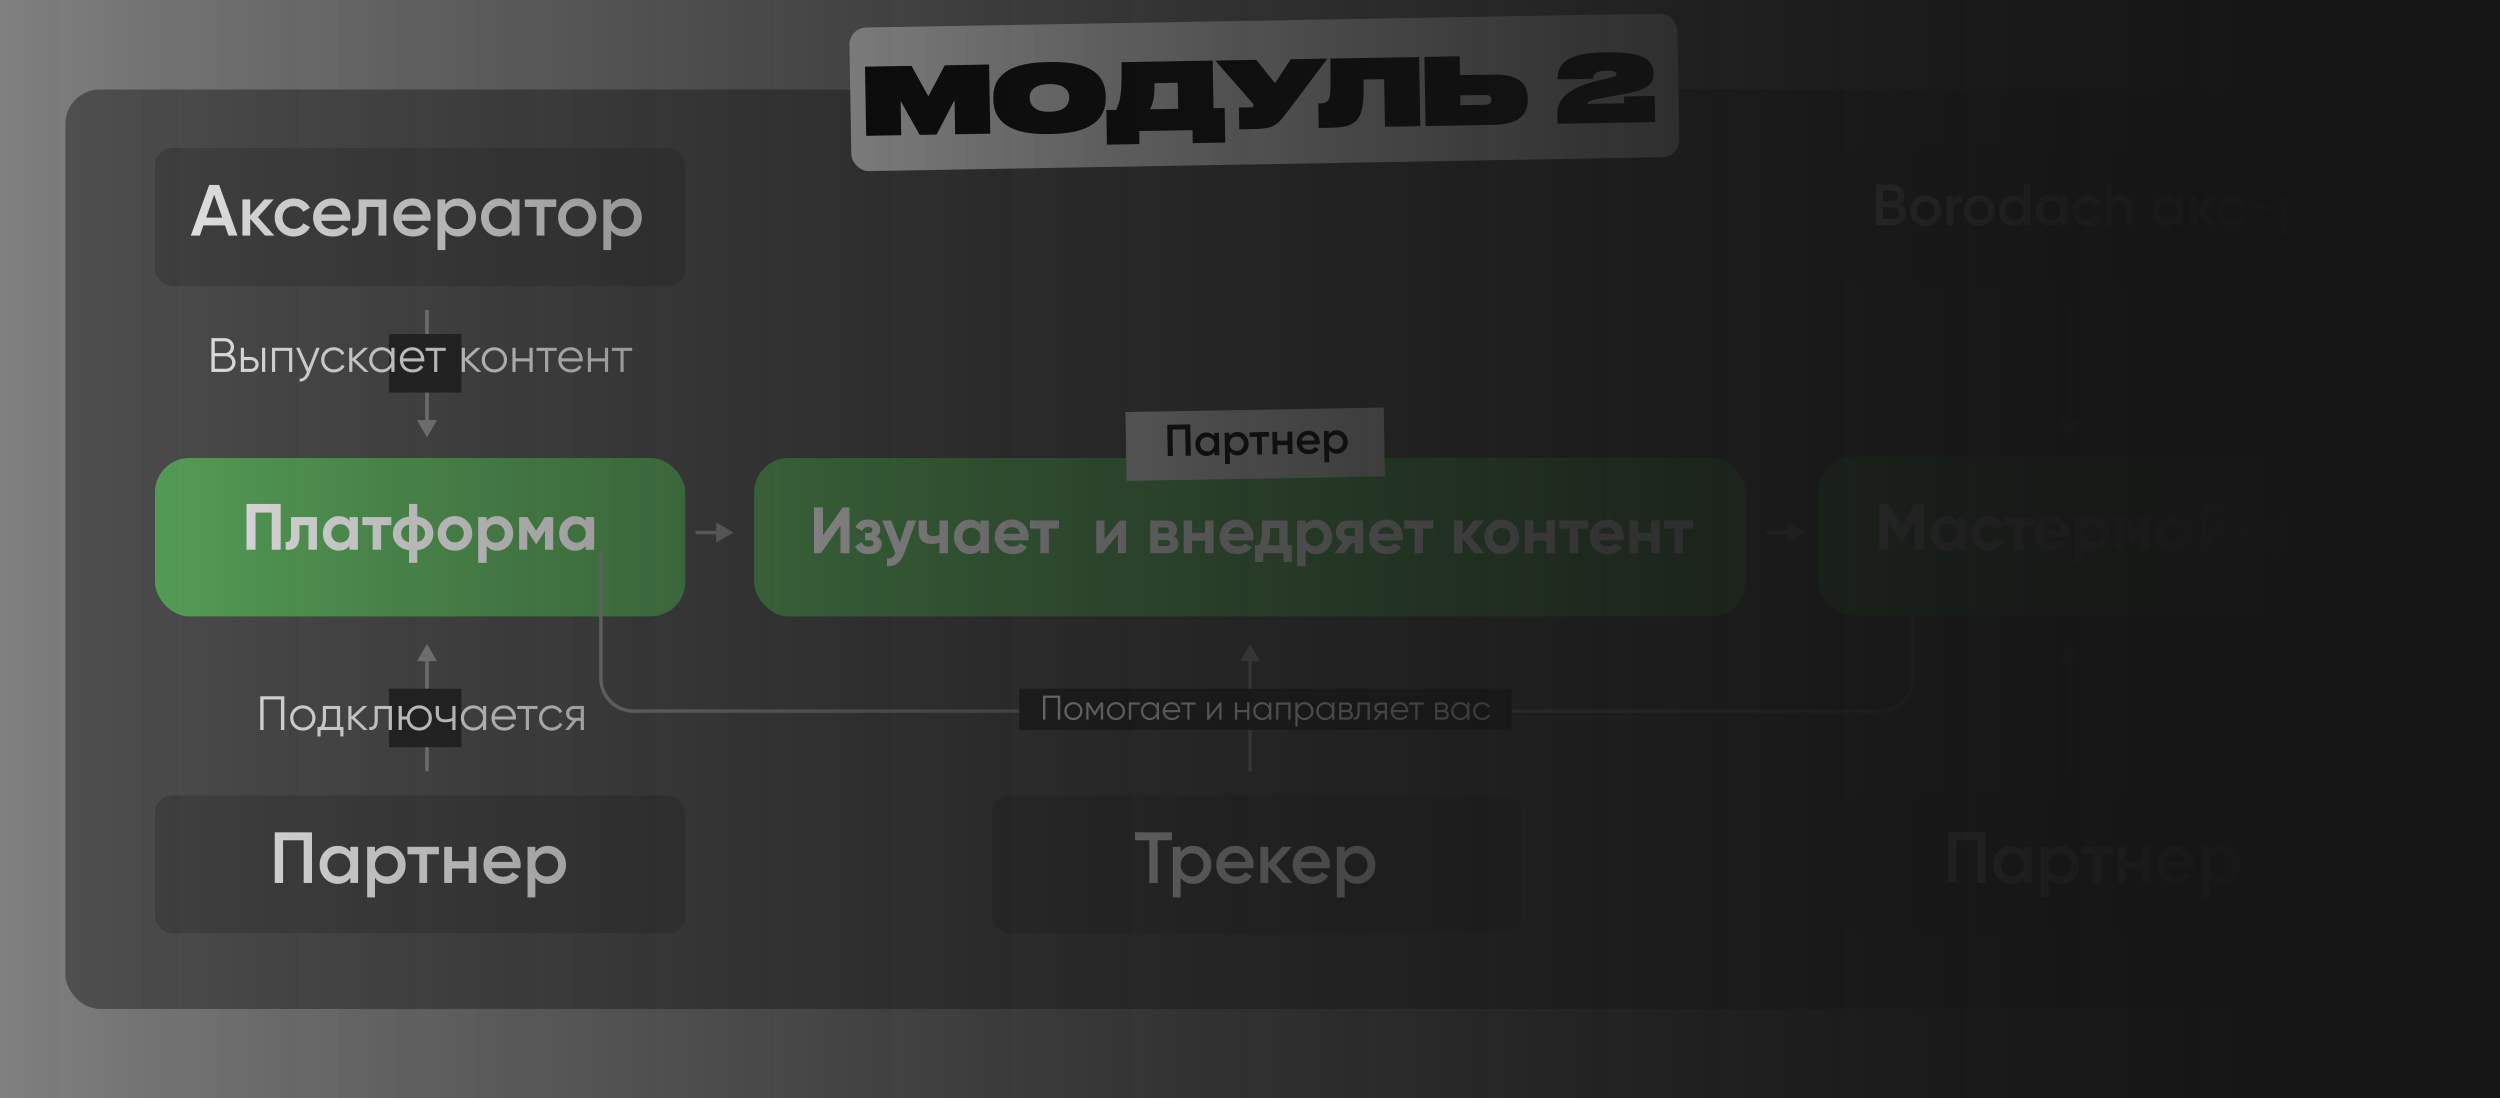
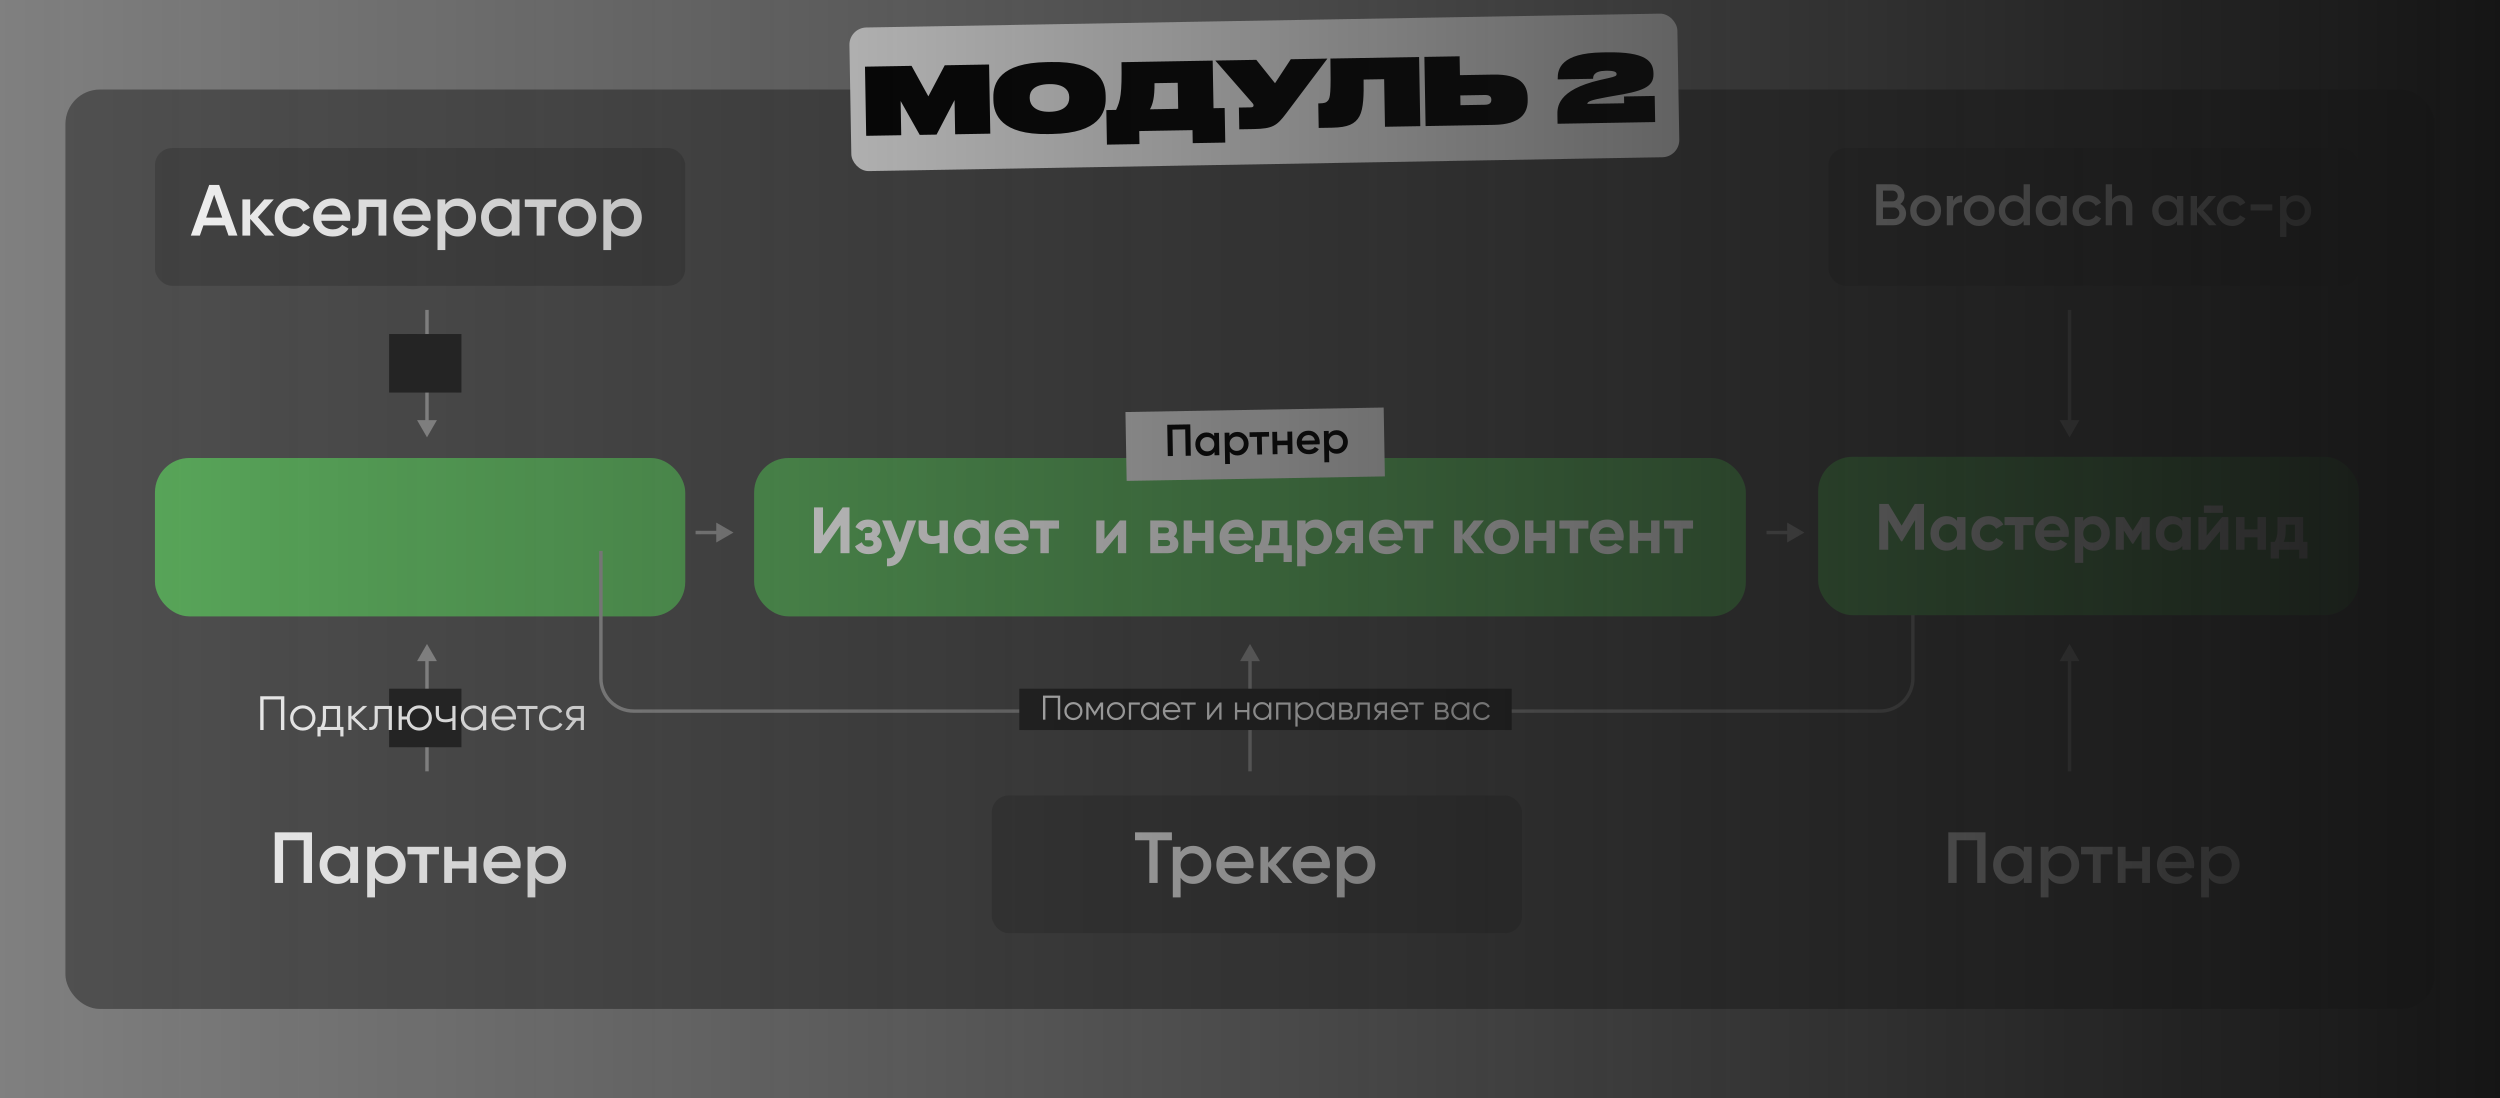
<svg xmlns="http://www.w3.org/2000/svg" width="726" height="319" viewBox="0 0 726 319" fill="none">
  <rect x="0" y="0" width="726" height="319" fill="#808080" stroke="none" />
  <rect x="19" y="26" width="688" height="267" rx="10" fill="#333333" fill-opacity="0.6" />
  <rect x="246.583" y="8.07" width="240.479" height="41.71" rx="5" transform="rotate(-1 246.583 8.07)" fill="white" />
  <path d="M251.542 39.445L261.719 39.268L261.546 29.333L267.091 39.174L271.978 39.089L277.203 29.06L277.377 38.994L287.581 38.816L287.231 18.731L274.354 18.956L269.596 27.977L264.716 19.124L251.191 19.36L251.542 39.445ZM303.924 18.035C290.345 18.272 288.394 24.085 288.468 28.296L288.482 29.106C288.554 33.236 290.764 39.166 304.289 38.93L305.638 38.906C319.19 38.669 321.165 32.667 321.093 28.537L321.079 27.727C321.005 23.516 318.853 17.774 305.274 18.011L303.924 18.035ZM310.506 28.452C310.538 30.287 309.197 32.39 304.824 32.466C300.505 32.542 299.063 30.407 299.031 28.598L299.026 28.274C298.995 26.519 300.229 24.499 304.683 24.422C309.084 24.345 310.468 26.319 310.499 28.074L310.506 28.452ZM321.278 31.963L321.454 42.005L330.902 41.841L330.836 38.061L346.305 37.791L346.371 41.571L355.819 41.406L355.644 31.363L352.405 31.42L352.163 17.598L325.68 18.06C325.843 27.374 325.362 29.218 324.113 31.914L321.278 31.963ZM333.939 31.742C334.753 30.378 335.335 28.153 335.265 24.158L342.014 24.04L342.146 31.599L333.939 31.742ZM385.48 17.016L374.843 17.202L370.266 24.168L364.828 17.377L352.923 17.585L363.752 29.98C364 30.272 364.029 30.407 364.032 30.596L364.033 30.623C364.038 30.92 363.826 31.166 363.313 31.175L359.777 31.237L359.887 37.554L364.072 37.481C369.606 37.385 370.806 36.526 373.524 32.914L385.48 17.016ZM402.197 36.816L412.455 36.636L412.105 16.552L386.351 17.001C386.528 27.179 386.305 28.317 385.672 29.192C385.17 29.822 384.525 29.995 383.202 30.018L382.824 30.025L382.949 37.152L386.836 37.084C391.399 37.004 393.542 36.048 394.798 33.731C395.975 31.55 396.067 27.552 395.99 23.098L401.956 22.994L402.197 36.816ZM423.967 21.826L423.871 16.346L413.64 16.525L413.99 36.61L433.913 36.262C441.58 36.128 443.71 32.824 443.644 29.044L443.632 28.342C443.566 24.563 441.433 21.521 433.658 21.657L423.967 21.826ZM424.119 30.546L424.07 27.712L431.25 27.586C432.654 27.562 433.07 28.175 433.083 28.931L433.084 28.985C433.097 29.714 432.704 30.396 431.3 30.421L424.119 30.546ZM480.66 35.446L480.527 27.86L471.619 28.016L471.653 29.986L460.963 30.173C460.951 29.471 462.05 29.047 466.438 28.241C467.057 28.149 467.622 28.004 468.457 27.882C476.912 26.519 480.241 25.354 480.174 21.52L480.17 21.304C480.109 17.795 478.035 14.996 466.561 15.196L465.265 15.219C453.333 15.427 452.306 19.982 452.357 22.924L452.359 23.059L462.645 22.88C462.636 22.367 462.551 20.613 466.304 20.547C468.949 20.501 469.443 20.952 469.453 21.491L469.453 21.518C469.462 22.004 469.168 22.226 467.016 22.695C466.263 22.843 465.483 23.019 464.676 23.222C452.089 26.142 452.232 31.244 452.271 33.457L452.314 35.941L480.66 35.446Z" fill="black" />
  <rect x="45" y="133" width="154" height="46" rx="10" fill="#5CAE5D" />
-   <path d="M71.588 146.351H81.525V159.651H78.903V148.859H74.21V159.651H71.588V146.351ZM84.514 150.151H92.038V159.651H89.587V152.507H86.965V155.68C86.965 158.606 85.629 159.93 82.956 159.651V157.352C83.463 157.479 83.849 157.39 84.115 157.086C84.381 156.782 84.514 156.269 84.514 155.547V150.151ZM101.479 151.272V150.151H103.93V159.651H101.479V158.53C100.745 159.455 99.712 159.917 98.382 159.917C97.115 159.917 96.026 159.436 95.114 158.473C94.215 157.498 93.765 156.307 93.765 154.901C93.765 153.508 94.215 152.323 95.114 151.348C96.026 150.373 97.115 149.885 98.382 149.885C99.712 149.885 100.745 150.347 101.479 151.272ZM96.957 156.839C97.451 157.333 98.078 157.58 98.838 157.58C99.598 157.58 100.225 157.333 100.719 156.839C101.226 156.332 101.479 155.686 101.479 154.901C101.479 154.116 101.226 153.476 100.719 152.982C100.225 152.475 99.598 152.222 98.838 152.222C98.078 152.222 97.451 152.475 96.957 152.982C96.463 153.476 96.216 154.116 96.216 154.901C96.216 155.686 96.463 156.332 96.957 156.839ZM105.222 150.151H113.639V152.507H110.675V159.651H108.224V152.507H105.222V150.151ZM121.17 159.803V163.451H118.776V159.803C117.319 159.6 116.173 159.049 115.337 158.15C114.501 157.251 114.083 156.168 114.083 154.901C114.083 153.634 114.501 152.551 115.337 151.652C116.173 150.753 117.319 150.202 118.776 149.999V146.351H121.17V149.999C122.626 150.202 123.773 150.753 124.609 151.652C125.445 152.551 125.863 153.634 125.863 154.901C125.863 156.168 125.445 157.251 124.609 158.15C123.773 159.049 122.626 159.6 121.17 159.803ZM117.085 153.267C116.692 153.71 116.496 154.255 116.496 154.901C116.496 155.547 116.692 156.098 117.085 156.554C117.49 156.997 118.054 157.301 118.776 157.466V152.336C118.054 152.501 117.49 152.811 117.085 153.267ZM121.17 152.336V157.447C121.892 157.282 122.449 156.978 122.842 156.535C123.234 156.092 123.431 155.547 123.431 154.901C123.431 154.255 123.234 153.71 122.842 153.267C122.449 152.811 121.892 152.501 121.17 152.336ZM135.677 158.473C134.715 159.436 133.524 159.917 132.105 159.917C130.687 159.917 129.496 159.436 128.533 158.473C127.571 157.51 127.089 156.32 127.089 154.901C127.089 153.495 127.571 152.311 128.533 151.348C129.509 150.373 130.699 149.885 132.105 149.885C133.511 149.885 134.702 150.373 135.677 151.348C136.653 152.323 137.14 153.508 137.14 154.901C137.14 156.307 136.653 157.498 135.677 158.473ZM130.262 156.782C130.756 157.276 131.371 157.523 132.105 157.523C132.84 157.523 133.454 157.276 133.948 156.782C134.442 156.288 134.689 155.661 134.689 154.901C134.689 154.141 134.442 153.514 133.948 153.02C133.454 152.526 132.84 152.279 132.105 152.279C131.371 152.279 130.756 152.526 130.262 153.02C129.781 153.527 129.54 154.154 129.54 154.901C129.54 155.648 129.781 156.275 130.262 156.782ZM144.394 149.885C145.673 149.885 146.762 150.373 147.662 151.348C148.574 152.323 149.03 153.508 149.03 154.901C149.03 156.32 148.574 157.51 147.662 158.473C146.775 159.436 145.686 159.917 144.394 159.917C143.064 159.917 142.038 159.455 141.316 158.53V163.451H138.865V150.151H141.316V151.272C142.038 150.347 143.064 149.885 144.394 149.885ZM142.057 156.839C142.551 157.333 143.178 157.58 143.938 157.58C144.698 157.58 145.325 157.333 145.819 156.839C146.325 156.332 146.579 155.686 146.579 154.901C146.579 154.116 146.325 153.476 145.819 152.982C145.325 152.475 144.698 152.222 143.938 152.222C143.178 152.222 142.551 152.475 142.057 152.982C141.563 153.476 141.316 154.116 141.316 154.901C141.316 155.686 141.563 156.332 142.057 156.839ZM158.225 150.151H160.638V159.651H158.263V154.103L155.85 157.903H155.546L153.114 154.065V159.651H150.758V150.151H153.171L155.698 154.141L158.225 150.151ZM170.094 151.272V150.151H172.545V159.651H170.094V158.53C169.36 159.455 168.327 159.917 166.997 159.917C165.731 159.917 164.641 159.436 163.729 158.473C162.83 157.498 162.38 156.307 162.38 154.901C162.38 153.508 162.83 152.323 163.729 151.348C164.641 150.373 165.731 149.885 166.997 149.885C168.327 149.885 169.36 150.347 170.094 151.272ZM165.572 156.839C166.066 157.333 166.693 157.58 167.453 157.58C168.213 157.58 168.84 157.333 169.334 156.839C169.841 156.332 170.094 155.686 170.094 154.901C170.094 154.116 169.841 153.476 169.334 152.982C168.84 152.475 168.213 152.222 167.453 152.222C166.693 152.222 166.066 152.475 165.572 152.982C165.078 153.476 164.831 154.116 164.831 154.901C164.831 155.686 165.078 156.332 165.572 156.839Z" fill="white" />
  <rect x="219" y="133" width="288" height="46" rx="10" fill="#5CAE5D" />
  <path d="M246.7 160.651H244.078V152.538L238.378 160.651H236.383V147.351H239.005V155.483L244.705 147.351H246.7V160.651ZM254.62 155.806C255.583 156.275 256.064 157.028 256.064 158.067C256.064 158.903 255.722 159.587 255.038 160.119C254.354 160.651 253.417 160.917 252.226 160.917C250.301 160.917 248.99 160.157 248.293 158.637L250.288 157.459C250.592 158.32 251.244 158.751 252.245 158.751C252.701 158.751 253.049 158.662 253.29 158.485C253.543 158.308 253.67 158.067 253.67 157.763C253.67 157.18 253.296 156.889 252.549 156.889H251.2V154.799H252.226C252.961 154.799 253.328 154.508 253.328 153.925C253.328 153.646 253.22 153.425 253.005 153.26C252.79 153.095 252.505 153.013 252.15 153.013C251.339 153.013 250.75 153.412 250.383 154.21L248.407 153.07C249.129 151.613 250.364 150.885 252.112 150.885C253.201 150.885 254.063 151.164 254.696 151.721C255.342 152.278 255.665 152.943 255.665 153.716C255.665 154.641 255.317 155.337 254.62 155.806ZM261.321 157.535L263.43 151.151H266.052L262.594 160.651C261.631 163.324 259.959 164.59 257.578 164.451V162.171C258.224 162.184 258.73 162.063 259.098 161.81C259.478 161.557 259.782 161.132 260.01 160.537L256.172 151.151H258.775L261.321 157.535ZM272.823 155.331V151.151H275.274V160.651H272.823V157.63C272.114 157.858 271.36 157.972 270.562 157.972C269.397 157.972 268.472 157.674 267.788 157.079C267.104 156.484 266.762 155.641 266.762 154.552V151.151H269.213V154.267C269.213 155.217 269.802 155.692 270.98 155.692C271.677 155.692 272.291 155.572 272.823 155.331ZM284.717 152.272V151.151H287.168V160.651H284.717V159.53C283.983 160.455 282.95 160.917 281.62 160.917C280.354 160.917 279.264 160.436 278.352 159.473C277.453 158.498 277.003 157.307 277.003 155.901C277.003 154.508 277.453 153.323 278.352 152.348C279.264 151.373 280.354 150.885 281.62 150.885C282.95 150.885 283.983 151.347 284.717 152.272ZM280.195 157.839C280.689 158.333 281.316 158.58 282.076 158.58C282.836 158.58 283.463 158.333 283.957 157.839C284.464 157.332 284.717 156.686 284.717 155.901C284.717 155.116 284.464 154.476 283.957 153.982C283.463 153.475 282.836 153.222 282.076 153.222C281.316 153.222 280.689 153.475 280.195 153.982C279.701 154.476 279.454 155.116 279.454 155.901C279.454 156.686 279.701 157.332 280.195 157.839ZM298.625 156.908H291.462C291.779 158.099 292.672 158.694 294.141 158.694C295.078 158.694 295.788 158.377 296.269 157.744L298.245 158.884C297.308 160.239 295.927 160.917 294.103 160.917C292.532 160.917 291.272 160.442 290.322 159.492C289.372 158.542 288.897 157.345 288.897 155.901C288.897 154.482 289.366 153.292 290.303 152.329C291.228 151.366 292.431 150.885 293.913 150.885C295.319 150.885 296.465 151.366 297.352 152.329C298.264 153.292 298.72 154.482 298.72 155.901C298.72 156.167 298.688 156.503 298.625 156.908ZM291.424 155.008H296.269C296.13 154.387 295.845 153.912 295.414 153.583C294.996 153.254 294.496 153.089 293.913 153.089C293.254 153.089 292.71 153.26 292.279 153.602C291.848 153.931 291.563 154.4 291.424 155.008ZM299.129 151.151H307.546V153.507H304.582V160.651H302.131V153.507H299.129V151.151ZM320.749 156.547L325.214 151.151H327.038V160.651H324.644V155.255L320.179 160.651H318.355V151.151H320.749V156.547ZM340.874 155.787C341.76 156.218 342.204 156.94 342.204 157.953C342.204 158.764 341.925 159.416 341.368 159.91C340.81 160.404 340.031 160.651 339.031 160.651H334.034V151.151H338.651C339.639 151.151 340.411 151.398 340.969 151.892C341.526 152.373 341.805 153.019 341.805 153.83C341.805 154.666 341.494 155.318 340.874 155.787ZM338.423 153.165H336.333V154.875H338.423C339.119 154.875 339.468 154.59 339.468 154.02C339.468 153.45 339.119 153.165 338.423 153.165ZM336.333 158.58H338.746C339.455 158.58 339.81 158.276 339.81 157.668C339.81 157.402 339.715 157.193 339.525 157.041C339.335 156.889 339.075 156.813 338.746 156.813H336.333V158.58ZM349.97 154.742V151.151H352.421V160.651H349.97V157.041H346.189V160.651H343.738V151.151H346.189V154.742H349.97ZM363.9 156.908H356.737C357.054 158.099 357.947 158.694 359.416 158.694C360.354 158.694 361.063 158.377 361.544 157.744L363.52 158.884C362.583 160.239 361.202 160.917 359.378 160.917C357.808 160.917 356.547 160.442 355.597 159.492C354.647 158.542 354.172 157.345 354.172 155.901C354.172 154.482 354.641 153.292 355.578 152.329C356.503 151.366 357.706 150.885 359.188 150.885C360.594 150.885 361.741 151.366 362.627 152.329C363.539 153.292 363.995 154.482 363.995 155.901C363.995 156.167 363.964 156.503 363.9 156.908ZM356.699 155.008H361.544C361.405 154.387 361.12 153.912 360.689 153.583C360.271 153.254 359.771 153.089 359.188 153.089C358.53 153.089 357.985 153.26 357.554 153.602C357.124 153.931 356.839 154.4 356.699 155.008ZM373.885 151.151V158.352H375.139V163.197H372.745V160.651H366.855V163.197H364.461V158.352H365.62C366.165 157.541 366.437 156.42 366.437 154.989V151.151H373.885ZM368.242 158.352H371.491V153.355H368.831V154.989C368.831 156.357 368.635 157.478 368.242 158.352ZM382.22 150.885C383.499 150.885 384.588 151.373 385.488 152.348C386.4 153.323 386.856 154.508 386.856 155.901C386.856 157.32 386.4 158.51 385.488 159.473C384.601 160.436 383.512 160.917 382.22 160.917C380.89 160.917 379.864 160.455 379.142 159.53V164.451H376.691V151.151H379.142V152.272C379.864 151.347 380.89 150.885 382.22 150.885ZM379.883 157.839C380.377 158.333 381.004 158.58 381.764 158.58C382.524 158.58 383.151 158.333 383.645 157.839C384.151 157.332 384.405 156.686 384.405 155.901C384.405 155.116 384.151 154.476 383.645 153.982C383.151 153.475 382.524 153.222 381.764 153.222C381.004 153.222 380.377 153.475 379.883 153.982C379.389 154.476 379.142 155.116 379.142 155.901C379.142 156.686 379.389 157.332 379.883 157.839ZM391.386 151.151H395.832V160.651H393.438V157.687H392.583L390.398 160.651H387.567L389.942 157.402C389.334 157.149 388.847 156.75 388.479 156.205C388.125 155.66 387.947 155.065 387.947 154.419C387.947 153.545 388.264 152.779 388.897 152.12C389.518 151.474 390.348 151.151 391.386 151.151ZM393.438 153.336H391.576C391.222 153.336 390.924 153.444 390.683 153.659C390.455 153.874 390.341 154.153 390.341 154.495C390.341 154.837 390.455 155.109 390.683 155.312C390.924 155.515 391.222 155.616 391.576 155.616H393.438V153.336ZM407.3 156.908H400.137C400.453 158.099 401.346 158.694 402.816 158.694C403.753 158.694 404.462 158.377 404.944 157.744L406.92 158.884C405.982 160.239 404.602 160.917 402.778 160.917C401.207 160.917 399.947 160.442 398.997 159.492C398.047 158.542 397.572 157.345 397.572 155.901C397.572 154.482 398.04 153.292 398.978 152.329C399.902 151.366 401.106 150.885 402.588 150.885C403.994 150.885 405.14 151.366 406.027 152.329C406.939 153.292 407.395 154.482 407.395 155.901C407.395 156.167 407.363 156.503 407.3 156.908ZM400.099 155.008H404.944C404.804 154.387 404.519 153.912 404.089 153.583C403.671 153.254 403.17 153.089 402.588 153.089C401.929 153.089 401.384 153.26 400.954 153.602C400.523 153.931 400.238 154.4 400.099 155.008ZM407.804 151.151H416.221V153.507H413.257V160.651H410.806V153.507H407.804V151.151ZM427.106 155.844L431.039 160.651H428.189L424.731 156.338V160.651H422.28V151.151H424.731V155.331L427.999 151.151H430.925L427.106 155.844ZM439.67 159.473C438.707 160.436 437.516 160.917 436.098 160.917C434.679 160.917 433.488 160.436 432.526 159.473C431.563 158.51 431.082 157.32 431.082 155.901C431.082 154.495 431.563 153.311 432.526 152.348C433.501 151.373 434.692 150.885 436.098 150.885C437.504 150.885 438.694 151.373 439.67 152.348C440.645 153.323 441.133 154.508 441.133 155.901C441.133 157.307 440.645 158.498 439.67 159.473ZM434.255 157.782C434.749 158.276 435.363 158.523 436.098 158.523C436.832 158.523 437.447 158.276 437.941 157.782C438.435 157.288 438.682 156.661 438.682 155.901C438.682 155.141 438.435 154.514 437.941 154.02C437.447 153.526 436.832 153.279 436.098 153.279C435.363 153.279 434.749 153.526 434.255 154.02C433.773 154.527 433.533 155.154 433.533 155.901C433.533 156.648 433.773 157.275 434.255 157.782ZM449.089 154.742V151.151H451.54V160.651H449.089V157.041H445.308V160.651H442.857V151.151H445.308V154.742H449.089ZM452.855 151.151H461.272V153.507H458.308V160.651H455.857V153.507H452.855V151.151ZM471.443 156.908H464.28C464.597 158.099 465.49 158.694 466.959 158.694C467.897 158.694 468.606 158.377 469.087 157.744L471.063 158.884C470.126 160.239 468.745 160.917 466.921 160.917C465.351 160.917 464.09 160.442 463.14 159.492C462.19 158.542 461.715 157.345 461.715 155.901C461.715 154.482 462.184 153.292 463.121 152.329C464.046 151.366 465.249 150.885 466.731 150.885C468.137 150.885 469.284 151.366 470.17 152.329C471.082 153.292 471.538 154.482 471.538 155.901C471.538 156.167 471.507 156.503 471.443 156.908ZM464.242 155.008H469.087C468.948 154.387 468.663 153.912 468.232 153.583C467.814 153.254 467.314 153.089 466.731 153.089C466.073 153.089 465.528 153.26 465.097 153.602C464.667 153.931 464.382 154.4 464.242 155.008ZM479.481 154.742V151.151H481.932V160.651H479.481V157.041H475.7V160.651H473.249V151.151H475.7V154.742H479.481ZM483.247 151.151H491.664V153.507H488.7V160.651H486.249V153.507H483.247V151.151Z" fill="white" />
  <path fill-rule="evenodd" clip-rule="evenodd" d="M546 206H184C179.029 206 175 201.971 175 197V160H174V197C174 202.523 178.477 207 184 207H546C551.523 207 556 202.523 556 197V160H555V197C555 201.97 550.971 206 546 206Z" fill="#939393" />
  <rect x="528" y="132.651" width="157" height="46" rx="10" fill="#5CAE5D" />
  <path d="M556.04 146.351H558.738V159.651H556.135V151.025L552.392 157.2H552.088L548.345 151.044V159.651H545.723V146.351H548.421L552.24 152.64L556.04 146.351ZM568.322 151.272V150.151H570.773V159.651H568.322V158.53C567.588 159.455 566.555 159.917 565.225 159.917C563.959 159.917 562.869 159.436 561.957 158.473C561.058 157.498 560.608 156.307 560.608 154.901C560.608 153.508 561.058 152.323 561.957 151.348C562.869 150.373 563.959 149.885 565.225 149.885C566.555 149.885 567.588 150.347 568.322 151.272ZM563.8 156.839C564.294 157.333 564.921 157.58 565.681 157.58C566.441 157.58 567.068 157.333 567.562 156.839C568.069 156.332 568.322 155.686 568.322 154.901C568.322 154.116 568.069 153.476 567.562 152.982C567.068 152.475 566.441 152.222 565.681 152.222C564.921 152.222 564.294 152.475 563.8 152.982C563.306 153.476 563.059 154.116 563.059 154.901C563.059 155.686 563.306 156.332 563.8 156.839ZM577.518 159.917C576.087 159.917 574.89 159.436 573.927 158.473C572.977 157.51 572.502 156.32 572.502 154.901C572.502 153.482 572.977 152.292 573.927 151.329C574.89 150.366 576.087 149.885 577.518 149.885C578.443 149.885 579.285 150.107 580.045 150.55C580.805 150.993 581.381 151.589 581.774 152.336L579.665 153.571C579.475 153.178 579.184 152.868 578.791 152.64C578.411 152.412 577.98 152.298 577.499 152.298C576.764 152.298 576.156 152.545 575.675 153.039C575.194 153.52 574.953 154.141 574.953 154.901C574.953 155.636 575.194 156.256 575.675 156.763C576.156 157.244 576.764 157.485 577.499 157.485C577.993 157.485 578.43 157.377 578.81 157.162C579.203 156.934 579.494 156.624 579.684 156.231L581.812 157.447C581.394 158.207 580.799 158.809 580.026 159.252C579.266 159.695 578.43 159.917 577.518 159.917ZM582.122 150.151H590.539V152.507H587.575V159.651H585.124V152.507H582.122V150.151ZM600.71 155.908H593.547C593.864 157.099 594.757 157.694 596.226 157.694C597.164 157.694 597.873 157.377 598.354 156.744L600.33 157.884C599.393 159.239 598.012 159.917 596.188 159.917C594.618 159.917 593.357 159.442 592.407 158.492C591.457 157.542 590.982 156.345 590.982 154.901C590.982 153.482 591.451 152.292 592.388 151.329C593.313 150.366 594.516 149.885 595.998 149.885C597.404 149.885 598.551 150.366 599.437 151.329C600.349 152.292 600.805 153.482 600.805 154.901C600.805 155.167 600.774 155.503 600.71 155.908ZM593.509 154.008H598.354C598.215 153.387 597.93 152.912 597.499 152.583C597.081 152.254 596.581 152.089 595.998 152.089C595.34 152.089 594.795 152.26 594.364 152.602C593.934 152.931 593.649 153.4 593.509 154.008ZM608.046 149.885C609.325 149.885 610.414 150.373 611.314 151.348C612.226 152.323 612.682 153.508 612.682 154.901C612.682 156.32 612.226 157.51 611.314 158.473C610.427 159.436 609.338 159.917 608.046 159.917C606.716 159.917 605.69 159.455 604.968 158.53V163.451H602.517V150.151H604.968V151.272C605.69 150.347 606.716 149.885 608.046 149.885ZM605.709 156.839C606.203 157.333 606.83 157.58 607.59 157.58C608.35 157.58 608.977 157.333 609.471 156.839C609.977 156.332 610.231 155.686 610.231 154.901C610.231 154.116 609.977 153.476 609.471 152.982C608.977 152.475 608.35 152.222 607.59 152.222C606.83 152.222 606.203 152.475 605.709 152.982C605.215 153.476 604.968 154.116 604.968 154.901C604.968 155.686 605.215 156.332 605.709 156.839ZM621.877 150.151H624.29V159.651H621.915V154.103L619.502 157.903H619.198L616.766 154.065V159.651H614.41V150.151H616.823L619.35 154.141L621.877 150.151ZM633.746 151.272V150.151H636.197V159.651H633.746V158.53C633.012 159.455 631.979 159.917 630.649 159.917C629.383 159.917 628.293 159.436 627.381 158.473C626.482 157.498 626.032 156.307 626.032 154.901C626.032 153.508 626.482 152.323 627.381 151.348C628.293 150.373 629.383 149.885 630.649 149.885C631.979 149.885 633.012 150.347 633.746 151.272ZM629.224 156.839C629.718 157.333 630.345 157.58 631.105 157.58C631.865 157.58 632.492 157.333 632.986 156.839C633.493 156.332 633.746 155.686 633.746 154.901C633.746 154.116 633.493 153.476 632.986 152.982C632.492 152.475 631.865 152.222 631.105 152.222C630.345 152.222 629.718 152.475 629.224 152.982C628.73 153.476 628.483 154.116 628.483 154.901C628.483 155.686 628.73 156.332 629.224 156.839ZM645.526 148.935H640.016V146.807H645.526V148.935ZM640.814 155.547L645.279 150.151H647.103V159.651H644.709V154.255L640.244 159.651H638.42V150.151H640.814V155.547ZM655.581 153.742V150.151H658.032V159.651H655.581V156.041H651.8V159.651H649.349V150.151H651.8V153.742H655.581ZM668.827 150.151V157.352H670.081V162.197H667.687V159.651H661.797V162.197H659.403V157.352H660.562C661.107 156.541 661.379 155.42 661.379 153.989V150.151H668.827ZM663.184 157.352H666.433V152.355H663.773V153.989C663.773 155.357 663.577 156.478 663.184 157.352Z" fill="white" />
  <path d="M213 154.651L208 151.764L208 157.538L213 154.651ZM202 155.151L208.5 155.151L208.5 154.151L202 154.151L202 155.151Z" fill="#939393" />
  <path d="M124 187L121.113 192L126.887 192L124 187ZM124.5 224L124.5 191.5L123.5 191.5L123.5 224L124.5 224Z" fill="#939393" />
  <path d="M363 187L360.113 192L365.887 192L363 187ZM363.5 224L363.5 191.5L362.5 191.5L362.5 224L363.5 224Z" fill="#939393" />
  <path d="M601 187L598.113 192L603.887 192L601 187ZM601.5 224L601.5 191.5L600.5 191.5L600.5 224L601.5 224Z" fill="#939393" />
  <path d="M124 127L126.887 122L121.113 122L124 127ZM123.5 90L123.5 122.5L124.5 122.5L124.5 90L123.5 90Z" fill="#939393" />
  <path d="M601 127L603.887 122L598.113 122L601 127ZM600.5 90L600.5 122.5L601.5 122.5L601.5 90L600.5 90Z" fill="#939393" />
  <rect x="113" y="97" width="21" height="17" fill="#272727" />
  <rect x="113" y="200" width="21" height="17" fill="#272727" />
  <rect x="296" y="200" width="143" height="12" fill="#272727" />
  <path d="M302.885 202H307.885V209H307.185V202.66H303.585V209H302.885V202ZM313.577 208.37C313.063 208.87 312.443 209.12 311.717 209.12C310.977 209.12 310.353 208.87 309.847 208.37C309.34 207.863 309.087 207.24 309.087 206.5C309.087 205.76 309.34 205.14 309.847 204.64C310.353 204.133 310.977 203.88 311.717 203.88C312.45 203.88 313.07 204.133 313.577 204.64C314.09 205.14 314.347 205.76 314.347 206.5C314.347 207.233 314.09 207.857 313.577 208.37ZM310.317 207.91C310.697 208.29 311.163 208.48 311.717 208.48C312.27 208.48 312.737 208.29 313.117 207.91C313.497 207.517 313.687 207.047 313.687 206.5C313.687 205.947 313.497 205.48 313.117 205.1C312.737 204.713 312.27 204.52 311.717 204.52C311.163 204.52 310.697 204.713 310.317 205.1C309.937 205.48 309.747 205.947 309.747 206.5C309.747 207.047 309.937 207.517 310.317 207.91ZM319.591 204H320.351V209H319.691V205.01L317.941 207.85H317.861L316.111 205.01V209H315.451V204H316.211L317.901 206.74L319.591 204ZM325.94 208.37C325.426 208.87 324.806 209.12 324.08 209.12C323.34 209.12 322.716 208.87 322.21 208.37C321.703 207.863 321.45 207.24 321.45 206.5C321.45 205.76 321.703 205.14 322.21 204.64C322.716 204.133 323.34 203.88 324.08 203.88C324.813 203.88 325.433 204.133 325.94 204.64C326.453 205.14 326.71 205.76 326.71 206.5C326.71 207.233 326.453 207.857 325.94 208.37ZM322.68 207.91C323.06 208.29 323.526 208.48 324.08 208.48C324.633 208.48 325.1 208.29 325.48 207.91C325.86 207.517 326.05 207.047 326.05 206.5C326.05 205.947 325.86 205.48 325.48 205.1C325.1 204.713 324.633 204.52 324.08 204.52C323.526 204.52 323.06 204.713 322.68 205.1C322.3 205.48 322.11 205.947 322.11 206.5C322.11 207.047 322.3 207.517 322.68 207.91ZM327.814 204H331.014V204.64H328.474V209H327.814V204ZM335.923 204.98V204H336.583V209H335.923V208.02C335.463 208.753 334.79 209.12 333.903 209.12C333.19 209.12 332.58 208.867 332.073 208.36C331.573 207.853 331.323 207.233 331.323 206.5C331.323 205.767 331.573 205.147 332.073 204.64C332.58 204.133 333.19 203.88 333.903 203.88C334.79 203.88 335.463 204.247 335.923 204.98ZM332.553 207.91C332.933 208.29 333.4 208.48 333.953 208.48C334.506 208.48 334.973 208.29 335.353 207.91C335.733 207.517 335.923 207.047 335.923 206.5C335.923 205.947 335.733 205.48 335.353 205.1C334.973 204.713 334.506 204.52 333.953 204.52C333.4 204.52 332.933 204.713 332.553 205.1C332.173 205.48 331.983 205.947 331.983 206.5C331.983 207.047 332.173 207.517 332.553 207.91ZM340.29 203.88C341.037 203.88 341.634 204.143 342.08 204.67C342.54 205.19 342.77 205.807 342.77 206.52C342.77 206.553 342.764 206.657 342.75 206.83H338.36C338.427 207.33 338.64 207.73 339 208.03C339.36 208.33 339.81 208.48 340.35 208.48C341.11 208.48 341.647 208.197 341.96 207.63L342.54 207.97C342.32 208.33 342.017 208.613 341.63 208.82C341.25 209.02 340.82 209.12 340.34 209.12C339.554 209.12 338.914 208.873 338.42 208.38C337.927 207.887 337.68 207.26 337.68 206.5C337.68 205.747 337.924 205.123 338.41 204.63C338.897 204.13 339.524 203.88 340.29 203.88ZM340.29 204.52C339.77 204.52 339.334 204.673 338.98 204.98C338.634 205.287 338.427 205.69 338.36 206.19H342.09C342.017 205.657 341.814 205.247 341.48 204.96C341.134 204.667 340.737 204.52 340.29 204.52ZM343.025 204H347.225V204.64H345.455V209H344.795V204.64H343.025V204ZM351.189 207.85L354.169 204H354.729V209H354.069V205.15L351.089 209H350.529V204H351.189V207.85ZM362.165 206.18V204H362.825V209H362.165V206.82H359.285V209H358.625V204H359.285V206.18H362.165ZM368.521 204.98V204H369.181V209H368.521V208.02C368.061 208.753 367.387 209.12 366.501 209.12C365.787 209.12 365.177 208.867 364.671 208.36C364.171 207.853 363.921 207.233 363.921 206.5C363.921 205.767 364.171 205.147 364.671 204.64C365.177 204.133 365.787 203.88 366.501 203.88C367.387 203.88 368.061 204.247 368.521 204.98ZM365.151 207.91C365.531 208.29 365.997 208.48 366.551 208.48C367.104 208.48 367.571 208.29 367.951 207.91C368.331 207.517 368.521 207.047 368.521 206.5C368.521 205.947 368.331 205.48 367.951 205.1C367.571 204.713 367.104 204.52 366.551 204.52C365.997 204.52 365.531 204.713 365.151 205.1C364.771 205.48 364.581 205.947 364.581 206.5C364.581 207.047 364.771 207.517 365.151 207.91ZM370.578 204H374.778V209H374.118V204.64H371.238V209H370.578V204ZM378.854 203.88C379.567 203.88 380.174 204.133 380.674 204.64C381.18 205.147 381.434 205.767 381.434 206.5C381.434 207.233 381.18 207.853 380.674 208.36C380.174 208.867 379.567 209.12 378.854 209.12C377.967 209.12 377.294 208.753 376.834 208.02V211H376.174V204H376.834V204.98C377.294 204.247 377.967 203.88 378.854 203.88ZM377.404 207.91C377.784 208.29 378.25 208.48 378.804 208.48C379.357 208.48 379.824 208.29 380.204 207.91C380.584 207.517 380.774 207.047 380.774 206.5C380.774 205.947 380.584 205.48 380.204 205.1C379.824 204.713 379.357 204.52 378.804 204.52C378.25 204.52 377.784 204.713 377.404 205.1C377.024 205.48 376.834 205.947 376.834 206.5C376.834 207.047 377.024 207.517 377.404 207.91ZM386.831 204.98V204H387.491V209H386.831V208.02C386.371 208.753 385.698 209.12 384.811 209.12C384.098 209.12 383.488 208.867 382.981 208.36C382.481 207.853 382.231 207.233 382.231 206.5C382.231 205.767 382.481 205.147 382.981 204.64C383.488 204.133 384.098 203.88 384.811 203.88C385.698 203.88 386.371 204.247 386.831 204.98ZM383.461 207.91C383.841 208.29 384.308 208.48 384.861 208.48C385.414 208.48 385.881 208.29 386.261 207.91C386.641 207.517 386.831 207.047 386.831 206.5C386.831 205.947 386.641 205.48 386.261 205.1C385.881 204.713 385.414 204.52 384.861 204.52C384.308 204.52 383.841 204.713 383.461 205.1C383.081 205.48 382.891 205.947 382.891 206.5C382.891 207.047 383.081 207.517 383.461 207.91ZM392.068 206.43C392.615 206.63 392.888 207.02 392.888 207.6C392.888 208.013 392.748 208.35 392.468 208.61C392.195 208.87 391.812 209 391.318 209H388.888V204H391.118C391.598 204 391.972 204.123 392.238 204.37C392.512 204.617 392.648 204.94 392.648 205.34C392.648 205.84 392.455 206.203 392.068 206.43ZM391.118 204.64H389.548V206.16H391.118C391.698 206.16 391.988 205.9 391.988 205.38C391.988 205.147 391.912 204.967 391.758 204.84C391.612 204.707 391.398 204.64 391.118 204.64ZM389.548 208.36H391.318C391.612 208.36 391.835 208.29 391.988 208.15C392.148 208.01 392.228 207.813 392.228 207.56C392.228 207.32 392.148 207.133 391.988 207C391.835 206.867 391.612 206.8 391.318 206.8H389.548V208.36ZM394.213 204H397.793V209H397.133V204.64H394.873V206.87C394.873 207.703 394.713 208.277 394.393 208.59C394.08 208.903 393.646 209.04 393.093 209V208.38C393.48 208.42 393.763 208.327 393.943 208.1C394.123 207.873 394.213 207.463 394.213 206.87V204ZM400.761 204H402.791V209H402.131V207.08H401.271L399.731 209H398.891L400.471 207.06C400.065 207 399.731 206.833 399.471 206.56C399.218 206.28 399.091 205.943 399.091 205.55C399.091 205.103 399.251 204.733 399.571 204.44C399.905 204.147 400.301 204 400.761 204ZM400.761 206.46H402.131V204.64H400.761C400.475 204.64 400.235 204.727 400.041 204.9C399.848 205.067 399.751 205.283 399.751 205.55C399.751 205.817 399.848 206.037 400.041 206.21C400.235 206.377 400.475 206.46 400.761 206.46ZM406.501 203.88C407.248 203.88 407.845 204.143 408.291 204.67C408.751 205.19 408.981 205.807 408.981 206.52C408.981 206.553 408.975 206.657 408.961 206.83H404.571C404.638 207.33 404.851 207.73 405.211 208.03C405.571 208.33 406.021 208.48 406.561 208.48C407.321 208.48 407.858 208.197 408.171 207.63L408.751 207.97C408.531 208.33 408.228 208.613 407.841 208.82C407.461 209.02 407.031 209.12 406.551 209.12C405.765 209.12 405.125 208.873 404.631 208.38C404.138 207.887 403.891 207.26 403.891 206.5C403.891 205.747 404.135 205.123 404.621 204.63C405.108 204.13 405.735 203.88 406.501 203.88ZM406.501 204.52C405.981 204.52 405.545 204.673 405.191 204.98C404.845 205.287 404.638 205.69 404.571 206.19H408.301C408.228 205.657 408.025 205.247 407.691 204.96C407.345 204.667 406.948 204.52 406.501 204.52ZM409.236 204H413.436V204.64H411.666V209H411.006V204.64H409.236V204ZM419.92 206.43C420.467 206.63 420.74 207.02 420.74 207.6C420.74 208.013 420.6 208.35 420.32 208.61C420.047 208.87 419.663 209 419.17 209H416.74V204H418.97C419.45 204 419.823 204.123 420.09 204.37C420.363 204.617 420.5 204.94 420.5 205.34C420.5 205.84 420.307 206.203 419.92 206.43ZM418.97 204.64H417.4V206.16H418.97C419.55 206.16 419.84 205.9 419.84 205.38C419.84 205.147 419.763 204.967 419.61 204.84C419.463 204.707 419.25 204.64 418.97 204.64ZM417.4 208.36H419.17C419.463 208.36 419.687 208.29 419.84 208.15C420 208.01 420.08 207.813 420.08 207.56C420.08 207.32 420 207.133 419.84 207C419.687 206.867 419.463 206.8 419.17 206.8H417.4V208.36ZM426.04 204.98V204H426.7V209H426.04V208.02C425.58 208.753 424.907 209.12 424.02 209.12C423.307 209.12 422.697 208.867 422.19 208.36C421.69 207.853 421.44 207.233 421.44 206.5C421.44 205.767 421.69 205.147 422.19 204.64C422.697 204.133 423.307 203.88 424.02 203.88C424.907 203.88 425.58 204.247 426.04 204.98ZM422.67 207.91C423.05 208.29 423.517 208.48 424.07 208.48C424.623 208.48 425.09 208.29 425.47 207.91C425.85 207.517 426.04 207.047 426.04 206.5C426.04 205.947 425.85 205.48 425.47 205.1C425.09 204.713 424.623 204.52 424.07 204.52C423.517 204.52 423.05 204.713 422.67 205.1C422.29 205.48 422.1 205.947 422.1 206.5C422.1 207.047 422.29 207.517 422.67 207.91ZM430.427 209.12C429.674 209.12 429.047 208.87 428.547 208.37C428.047 207.857 427.797 207.233 427.797 206.5C427.797 205.76 428.047 205.14 428.547 204.64C429.047 204.133 429.674 203.88 430.427 203.88C430.921 203.88 431.364 204 431.757 204.24C432.151 204.473 432.437 204.79 432.617 205.19L432.077 205.5C431.944 205.2 431.727 204.963 431.427 204.79C431.134 204.61 430.801 204.52 430.427 204.52C429.874 204.52 429.407 204.713 429.027 205.1C428.647 205.48 428.457 205.947 428.457 206.5C428.457 207.047 428.647 207.517 429.027 207.91C429.407 208.29 429.874 208.48 430.427 208.48C430.794 208.48 431.124 208.393 431.417 208.22C431.717 208.047 431.951 207.807 432.117 207.5L432.667 207.82C432.461 208.22 432.157 208.537 431.757 208.77C431.357 209.003 430.914 209.12 430.427 209.12Z" fill="white" />
-   <path d="M66.823 102.918C67.309 103.123 67.692 103.436 67.972 103.856C68.251 104.276 68.391 104.747 68.391 105.27C68.391 106.026 68.126 106.67 67.594 107.202C67.061 107.734 66.418 108 65.662 108H61.392V98.2H65.34C66.058 98.2 66.679 98.461 67.201 98.984C67.715 99.497 67.972 100.113 67.972 100.832C67.972 101.747 67.589 102.442 66.823 102.918ZM65.34 99.124H62.371V102.54H65.34C65.787 102.54 66.175 102.377 66.501 102.05C66.828 101.705 66.992 101.299 66.992 100.832C66.992 100.375 66.828 99.973 66.501 99.628C66.175 99.292 65.787 99.124 65.34 99.124ZM62.371 107.076H65.662C66.147 107.076 66.558 106.903 66.894 106.558C67.239 106.213 67.412 105.783 67.412 105.27C67.412 104.766 67.239 104.341 66.894 103.996C66.558 103.641 66.147 103.464 65.662 103.464H62.371V107.076ZM70.857 103.66H72.775C73.419 103.66 73.97 103.865 74.427 104.276C74.885 104.677 75.113 105.195 75.113 105.83C75.113 106.474 74.885 106.997 74.427 107.398C73.989 107.799 73.438 108 72.775 108H69.933V101H70.857V103.66ZM76.093 108V101H77.017V108H76.093ZM70.857 107.104H72.775C73.177 107.104 73.513 106.987 73.783 106.754C74.054 106.511 74.189 106.203 74.189 105.83C74.189 105.457 74.054 105.153 73.783 104.92C73.513 104.677 73.177 104.556 72.775 104.556H70.857V107.104ZM78.984 101H84.864V108H83.94V101.896H79.908V108H78.984V101ZM89.59 106.866L91.858 101H92.838L89.842 108.644C89.562 109.353 89.17 109.899 88.666 110.282C88.171 110.674 87.621 110.847 87.014 110.8V109.932C87.854 110.035 88.493 109.549 88.932 108.476L89.114 108.042L85.978 101H86.958L89.59 106.866ZM96.943 108.168C95.888 108.168 95.011 107.818 94.311 107.118C93.611 106.399 93.261 105.527 93.261 104.5C93.261 103.464 93.611 102.596 94.311 101.896C95.011 101.187 95.888 100.832 96.943 100.832C97.634 100.832 98.254 101 98.805 101.336C99.356 101.663 99.757 102.106 100.009 102.666L99.253 103.1C99.067 102.68 98.763 102.349 98.343 102.106C97.933 101.854 97.466 101.728 96.943 101.728C96.168 101.728 95.515 101.999 94.983 102.54C94.451 103.072 94.185 103.725 94.185 104.5C94.185 105.265 94.451 105.923 94.983 106.474C95.515 107.006 96.168 107.272 96.943 107.272C97.457 107.272 97.918 107.151 98.329 106.908C98.749 106.665 99.076 106.329 99.309 105.9L100.079 106.348C99.79 106.908 99.365 107.351 98.805 107.678C98.245 108.005 97.624 108.168 96.943 108.168ZM103.31 104.36L107.062 108H105.83L102.33 104.626V108H101.406V101H102.33V104.094L105.662 101H106.922L103.31 104.36ZM113.646 102.372V101H114.57V108H113.646V106.628C113.002 107.655 112.06 108.168 110.818 108.168C109.82 108.168 108.966 107.813 108.256 107.104C107.556 106.395 107.206 105.527 107.206 104.5C107.206 103.473 107.556 102.605 108.256 101.896C108.966 101.187 109.82 100.832 110.818 100.832C112.06 100.832 113.002 101.345 113.646 102.372ZM108.928 106.474C109.46 107.006 110.114 107.272 110.888 107.272C111.663 107.272 112.316 107.006 112.848 106.474C113.38 105.923 113.646 105.265 113.646 104.5C113.646 103.725 113.38 103.072 112.848 102.54C112.316 101.999 111.663 101.728 110.888 101.728C110.114 101.728 109.46 101.999 108.928 102.54C108.396 103.072 108.13 103.725 108.13 104.5C108.13 105.265 108.396 105.923 108.928 106.474ZM119.761 100.832C120.806 100.832 121.642 101.201 122.267 101.938C122.911 102.666 123.233 103.529 123.233 104.528C123.233 104.575 123.224 104.719 123.205 104.962H117.059C117.152 105.662 117.451 106.222 117.955 106.642C118.459 107.062 119.089 107.272 119.845 107.272C120.909 107.272 121.66 106.875 122.099 106.082L122.911 106.558C122.603 107.062 122.178 107.459 121.637 107.748C121.105 108.028 120.503 108.168 119.831 108.168C118.73 108.168 117.834 107.823 117.143 107.132C116.452 106.441 116.107 105.564 116.107 104.5C116.107 103.445 116.448 102.573 117.129 101.882C117.81 101.182 118.688 100.832 119.761 100.832ZM119.761 101.728C119.033 101.728 118.422 101.943 117.927 102.372C117.442 102.801 117.152 103.366 117.059 104.066H122.281C122.178 103.319 121.894 102.745 121.427 102.344C120.942 101.933 120.386 101.728 119.761 101.728ZM123.589 101H129.469V101.896H126.991V108H126.067V101.896H123.589V101ZM135.999 104.36L139.751 108H138.519L135.019 104.626V108H134.095V101H135.019V104.094L138.351 101H139.611L135.999 104.36ZM146.182 107.118C145.463 107.818 144.595 108.168 143.578 108.168C142.542 108.168 141.669 107.818 140.96 107.118C140.251 106.409 139.896 105.536 139.896 104.5C139.896 103.464 140.251 102.596 140.96 101.896C141.669 101.187 142.542 100.832 143.578 100.832C144.605 100.832 145.473 101.187 146.182 101.896C146.901 102.596 147.26 103.464 147.26 104.5C147.26 105.527 146.901 106.399 146.182 107.118ZM141.618 106.474C142.15 107.006 142.803 107.272 143.578 107.272C144.353 107.272 145.006 107.006 145.538 106.474C146.07 105.923 146.336 105.265 146.336 104.5C146.336 103.725 146.07 103.072 145.538 102.54C145.006 101.999 144.353 101.728 143.578 101.728C142.803 101.728 142.15 101.999 141.618 102.54C141.086 103.072 140.82 103.725 140.82 104.5C140.82 105.265 141.086 105.923 141.618 106.474ZM153.762 104.052V101H154.686V108H153.762V104.948H149.73V108H148.806V101H149.73V104.052H153.762ZM155.8 101H161.68V101.896H159.202V108H158.278V101.896H155.8V101ZM165.767 100.832C166.812 100.832 167.647 101.201 168.273 101.938C168.917 102.666 169.239 103.529 169.239 104.528C169.239 104.575 169.229 104.719 169.211 104.962H163.065C163.158 105.662 163.457 106.222 163.961 106.642C164.465 107.062 165.095 107.272 165.851 107.272C166.915 107.272 167.666 106.875 168.105 106.082L168.917 106.558C168.609 107.062 168.184 107.459 167.643 107.748C167.111 108.028 166.509 108.168 165.837 108.168C164.735 108.168 163.839 107.823 163.149 107.132C162.458 106.441 162.113 105.564 162.113 104.5C162.113 103.445 162.453 102.573 163.135 101.882C163.816 101.182 164.693 100.832 165.767 100.832ZM165.767 101.728C165.039 101.728 164.427 101.943 163.933 102.372C163.447 102.801 163.158 103.366 163.065 104.066H168.287C168.184 103.319 167.899 102.745 167.433 102.344C166.947 101.933 166.392 101.728 165.767 101.728ZM175.665 104.052V101H176.589V108H175.665V104.948H171.633V108H170.709V101H171.633V104.052H175.665ZM177.703 101H183.583V101.896H181.105V108H180.181V101.896H177.703V101Z" fill="white" />
  <path d="M75.57 202.2H82.57V212H81.59V203.124H76.55V212H75.57V202.2ZM90.538 211.118C89.82 211.818 88.952 212.168 87.934 212.168C86.898 212.168 86.026 211.818 85.316 211.118C84.607 210.409 84.252 209.536 84.252 208.5C84.252 207.464 84.607 206.596 85.316 205.896C86.026 205.187 86.898 204.832 87.934 204.832C88.961 204.832 89.829 205.187 90.538 205.896C91.257 206.596 91.616 207.464 91.616 208.5C91.616 209.527 91.257 210.399 90.538 211.118ZM85.974 210.474C86.506 211.006 87.16 211.272 87.934 211.272C88.709 211.272 89.362 211.006 89.894 210.474C90.426 209.923 90.692 209.265 90.692 208.5C90.692 207.725 90.426 207.072 89.894 206.54C89.362 205.999 88.709 205.728 87.934 205.728C87.16 205.728 86.506 205.999 85.974 206.54C85.442 207.072 85.176 207.725 85.176 208.5C85.176 209.265 85.442 209.923 85.974 210.474ZM98.769 205V211.104H99.749V213.876H98.825V212H93.113V213.876H92.189V211.104H93.043C93.519 210.469 93.757 209.587 93.757 208.458V205H98.769ZM94.163 211.104H97.845V205.896H94.681V208.458C94.681 209.541 94.508 210.423 94.163 211.104ZM103.051 208.36L106.803 212H105.571L102.071 208.626V212H101.147V205H102.071V208.094L105.403 205H106.663L103.051 208.36ZM108.793 205H113.805V212H112.881V205.896H109.717V209.018C109.717 210.185 109.493 210.987 109.045 211.426C108.606 211.865 108 212.056 107.225 212V211.132C107.766 211.188 108.163 211.057 108.415 210.74C108.667 210.423 108.793 209.849 108.793 209.018V205ZM121.74 204.832C122.767 204.832 123.635 205.187 124.344 205.896C125.063 206.596 125.422 207.464 125.422 208.5C125.422 209.527 125.063 210.399 124.344 211.118C123.626 211.818 122.758 212.168 121.74 212.168C120.807 212.168 119.995 211.865 119.304 211.258C118.623 210.633 118.236 209.863 118.142 208.948H116.686V212H115.762V205H116.686V208.052H118.142C118.245 207.128 118.632 206.363 119.304 205.756C119.986 205.14 120.798 204.832 121.74 204.832ZM119.78 210.474C120.312 211.006 120.966 211.272 121.74 211.272C122.515 211.272 123.168 211.006 123.7 210.474C124.232 209.923 124.498 209.265 124.498 208.5C124.498 207.725 124.232 207.072 123.7 206.54C123.168 205.999 122.515 205.728 121.74 205.728C120.966 205.728 120.312 205.999 119.78 206.54C119.248 207.072 118.982 207.725 118.982 208.5C118.982 209.265 119.248 209.923 119.78 210.474ZM131.359 208.486V205H132.283V212H131.359V209.34C130.817 209.62 130.15 209.76 129.357 209.76C128.433 209.76 127.733 209.55 127.257 209.13C126.781 208.701 126.543 208.071 126.543 207.24V205H127.467V207.24C127.467 207.819 127.616 208.239 127.915 208.5C128.223 208.761 128.694 208.892 129.329 208.892C130.038 208.892 130.715 208.757 131.359 208.486ZM140.267 206.372V205H141.191V212H140.267V210.628C139.623 211.655 138.68 212.168 137.439 212.168C136.44 212.168 135.586 211.813 134.877 211.104C134.177 210.395 133.827 209.527 133.827 208.5C133.827 207.473 134.177 206.605 134.877 205.896C135.586 205.187 136.44 204.832 137.439 204.832C138.68 204.832 139.623 205.345 140.267 206.372ZM135.549 210.474C136.081 211.006 136.734 211.272 137.509 211.272C138.283 211.272 138.937 211.006 139.469 210.474C140.001 209.923 140.267 209.265 140.267 208.5C140.267 207.725 140.001 207.072 139.469 206.54C138.937 205.999 138.283 205.728 137.509 205.728C136.734 205.728 136.081 205.999 135.549 206.54C135.017 207.072 134.751 207.725 134.751 208.5C134.751 209.265 135.017 209.923 135.549 210.474ZM146.381 204.832C147.426 204.832 148.262 205.201 148.887 205.938C149.531 206.666 149.853 207.529 149.853 208.528C149.853 208.575 149.844 208.719 149.825 208.962H143.679C143.772 209.662 144.071 210.222 144.575 210.642C145.079 211.062 145.709 211.272 146.465 211.272C147.529 211.272 148.28 210.875 148.719 210.082L149.531 210.558C149.223 211.062 148.798 211.459 148.257 211.748C147.725 212.028 147.123 212.168 146.451 212.168C145.35 212.168 144.454 211.823 143.763 211.132C143.072 210.441 142.727 209.564 142.727 208.5C142.727 207.445 143.068 206.573 143.749 205.882C144.43 205.182 145.308 204.832 146.381 204.832ZM146.381 205.728C145.653 205.728 145.042 205.943 144.547 206.372C144.062 206.801 143.772 207.366 143.679 208.066H148.901C148.798 207.319 148.514 206.745 148.047 206.344C147.562 205.933 147.006 205.728 146.381 205.728ZM150.209 205H156.089V205.896H153.611V212H152.687V205.896H150.209V205ZM160.204 212.168C159.149 212.168 158.272 211.818 157.572 211.118C156.872 210.399 156.522 209.527 156.522 208.5C156.522 207.464 156.872 206.596 157.572 205.896C158.272 205.187 159.149 204.832 160.204 204.832C160.895 204.832 161.515 205 162.066 205.336C162.617 205.663 163.018 206.106 163.27 206.666L162.514 207.1C162.327 206.68 162.024 206.349 161.604 206.106C161.193 205.854 160.727 205.728 160.204 205.728C159.429 205.728 158.776 205.999 158.244 206.54C157.712 207.072 157.446 207.725 157.446 208.5C157.446 209.265 157.712 209.923 158.244 210.474C158.776 211.006 159.429 211.272 160.204 211.272C160.717 211.272 161.179 211.151 161.59 210.908C162.01 210.665 162.337 210.329 162.57 209.9L163.34 210.348C163.051 210.908 162.626 211.351 162.066 211.678C161.506 212.005 160.885 212.168 160.204 212.168ZM166.728 205H169.57V212H168.646V209.312H167.442L165.286 212H164.11L166.322 209.284C165.752 209.2 165.286 208.967 164.922 208.584C164.567 208.192 164.39 207.721 164.39 207.17C164.39 206.545 164.614 206.027 165.062 205.616C165.528 205.205 166.084 205 166.728 205ZM166.728 208.444H168.646V205.896H166.728C166.326 205.896 165.99 206.017 165.72 206.26C165.449 206.493 165.314 206.797 165.314 207.17C165.314 207.543 165.449 207.851 165.72 208.094C165.99 208.327 166.326 208.444 166.728 208.444Z" fill="white" />
  <path d="M524 154.651L519 151.764L519 157.538L524 154.651ZM513 155.151L519.5 155.151L519.5 154.151L513 154.151L513 155.151Z" fill="#939393" />
  <rect x="45" y="43" width="154" height="40" rx="5" fill="#444444" />
  <path d="M68.96 68.411H66.356L65.327 65.45H59.069L58.04 68.411H55.415L60.749 53.711H63.647L68.96 68.411ZM62.198 56.546L59.867 63.182H64.529L62.198 56.546ZM74.887 63.056L79.675 68.411H76.966L72.661 63.56V68.411H70.393V57.911H72.661V62.552L76.735 57.911H79.507L74.887 63.056ZM85.316 68.684C83.734 68.684 82.411 68.152 81.347 67.088C80.297 66.01 79.772 64.701 79.772 63.161C79.772 61.593 80.297 60.284 81.347 59.234C82.411 58.17 83.734 57.638 85.316 57.638C86.338 57.638 87.269 57.883 88.109 58.373C88.949 58.863 89.579 59.521 89.999 60.347L88.046 61.481C87.808 60.977 87.444 60.585 86.954 60.305C86.478 60.011 85.925 59.864 85.295 59.864C84.371 59.864 83.594 60.179 82.964 60.809C82.348 61.453 82.04 62.237 82.04 63.161C82.04 64.085 82.348 64.869 82.964 65.513C83.594 66.143 84.371 66.458 85.295 66.458C85.911 66.458 86.464 66.318 86.954 66.038C87.458 65.744 87.836 65.345 88.088 64.841L90.041 65.954C89.593 66.794 88.942 67.459 88.088 67.949C87.248 68.439 86.324 68.684 85.316 68.684ZM101.659 64.127H93.301C93.469 64.911 93.847 65.52 94.435 65.954C95.037 66.388 95.779 66.605 96.661 66.605C97.851 66.605 98.754 66.171 99.37 65.303L101.239 66.395C100.217 67.921 98.684 68.684 96.64 68.684C94.946 68.684 93.567 68.166 92.503 67.13C91.453 66.08 90.928 64.757 90.928 63.161C90.928 61.607 91.446 60.298 92.482 59.234C93.504 58.17 94.834 57.638 96.472 57.638C97.998 57.638 99.258 58.177 100.252 59.255C101.246 60.333 101.743 61.642 101.743 63.182C101.743 63.462 101.715 63.777 101.659 64.127ZM93.28 62.279H99.454C99.3 61.453 98.95 60.816 98.404 60.368C97.872 59.92 97.221 59.696 96.451 59.696C95.611 59.696 94.911 59.927 94.351 60.389C93.791 60.851 93.434 61.481 93.28 62.279ZM104.148 57.911H112.191V68.411H109.923V60.095H106.416V64.001C106.416 65.639 106.059 66.815 105.345 67.529C104.631 68.243 103.588 68.537 102.216 68.411V66.29C102.86 66.402 103.343 66.269 103.665 65.891C103.987 65.499 104.148 64.834 104.148 63.896V57.911ZM124.977 64.127H116.619C116.787 64.911 117.165 65.52 117.753 65.954C118.355 66.388 119.097 66.605 119.979 66.605C121.169 66.605 122.072 66.171 122.688 65.303L124.557 66.395C123.535 67.921 122.002 68.684 119.958 68.684C118.264 68.684 116.885 68.166 115.821 67.13C114.771 66.08 114.246 64.757 114.246 63.161C114.246 61.607 114.764 60.298 115.8 59.234C116.822 58.17 118.152 57.638 119.79 57.638C121.316 57.638 122.576 58.177 123.57 59.255C124.564 60.333 125.061 61.642 125.061 63.182C125.061 63.462 125.033 63.777 124.977 64.127ZM116.598 62.279H122.772C122.618 61.453 122.268 60.816 121.722 60.368C121.19 59.92 120.539 59.696 119.769 59.696C118.929 59.696 118.229 59.927 117.669 60.389C117.109 60.851 116.752 61.481 116.598 62.279ZM132.999 57.638C134.427 57.638 135.659 58.177 136.695 59.255C137.717 60.319 138.228 61.621 138.228 63.161C138.228 64.715 137.717 66.024 136.695 67.088C135.673 68.152 134.441 68.684 132.999 68.684C131.417 68.684 130.192 68.096 129.324 66.92V72.611H127.056V57.911H129.324V59.423C130.178 58.233 131.403 57.638 132.999 57.638ZM130.269 65.576C130.899 66.206 131.69 66.521 132.642 66.521C133.594 66.521 134.385 66.206 135.015 65.576C135.645 64.932 135.96 64.127 135.96 63.161C135.96 62.195 135.645 61.397 135.015 60.767C134.385 60.123 133.594 59.801 132.642 59.801C131.69 59.801 130.899 60.123 130.269 60.767C129.639 61.397 129.324 62.195 129.324 63.161C129.324 64.113 129.639 64.918 130.269 65.576ZM148.6 59.402V57.911H150.868V68.411H148.6V66.899C147.746 68.089 146.521 68.684 144.925 68.684C143.483 68.684 142.251 68.152 141.229 67.088C140.207 66.024 139.696 64.715 139.696 63.161C139.696 61.607 140.207 60.298 141.229 59.234C142.251 58.17 143.483 57.638 144.925 57.638C146.521 57.638 147.746 58.226 148.6 59.402ZM142.909 65.576C143.539 66.206 144.33 66.521 145.282 66.521C146.234 66.521 147.025 66.206 147.655 65.576C148.285 64.932 148.6 64.127 148.6 63.161C148.6 62.195 148.285 61.397 147.655 60.767C147.025 60.123 146.234 59.801 145.282 59.801C144.33 59.801 143.539 60.123 142.909 60.767C142.279 61.397 141.964 62.195 141.964 63.161C141.964 64.113 142.279 64.918 142.909 65.576ZM152.398 57.911H161.533V60.095H158.11V68.411H155.842V60.095H152.398V57.911ZM171.541 67.088C170.477 68.152 169.168 68.684 167.614 68.684C166.06 68.684 164.751 68.152 163.687 67.088C162.609 66.01 162.07 64.701 162.07 63.161C162.07 61.621 162.609 60.312 163.687 59.234C164.751 58.17 166.06 57.638 167.614 57.638C169.168 57.638 170.477 58.17 171.541 59.234C172.619 60.312 173.158 61.621 173.158 63.161C173.158 64.701 172.619 66.01 171.541 67.088ZM164.338 63.161C164.338 64.113 164.653 64.904 165.283 65.534C165.913 66.164 166.69 66.479 167.614 66.479C168.538 66.479 169.315 66.164 169.945 65.534C170.575 64.904 170.89 64.113 170.89 63.161C170.89 62.209 170.575 61.418 169.945 60.788C169.315 60.158 168.538 59.843 167.614 59.843C166.69 59.843 165.913 60.158 165.283 60.788C164.653 61.418 164.338 62.209 164.338 63.161ZM181.152 57.638C182.58 57.638 183.812 58.177 184.848 59.255C185.87 60.319 186.381 61.621 186.381 63.161C186.381 64.715 185.87 66.024 184.848 67.088C183.826 68.152 182.594 68.684 181.152 68.684C179.57 68.684 178.345 68.096 177.477 66.92V72.611H175.209V57.911H177.477V59.423C178.331 58.233 179.556 57.638 181.152 57.638ZM178.422 65.576C179.052 66.206 179.843 66.521 180.795 66.521C181.747 66.521 182.538 66.206 183.168 65.576C183.798 64.932 184.113 64.127 184.113 63.161C184.113 62.195 183.798 61.397 183.168 60.767C182.538 60.123 181.747 59.801 180.795 59.801C179.843 59.801 179.052 60.123 178.422 60.767C177.792 61.397 177.477 62.195 177.477 63.161C177.477 64.113 177.792 64.918 178.422 65.576Z" fill="white" />
  <rect x="326.831" y="119.656" width="75" height="20" transform="rotate(-1 326.831 119.656)" fill="#E0E0E0" />
  <path d="M338.961 123.354L345.655 123.237L345.814 132.335L344.319 132.362L344.186 124.693L340.481 124.757L340.615 132.426L339.12 132.452L338.961 123.354ZM352.596 126.639L352.58 125.716L353.984 125.692L354.098 132.191L352.694 132.215L352.677 131.279C352.162 132.025 351.41 132.407 350.422 132.424C349.529 132.44 348.761 132.124 348.117 131.476C347.473 130.829 347.143 130.024 347.126 129.062C347.109 128.1 347.411 127.284 348.032 126.615C348.653 125.945 349.41 125.603 350.303 125.587C351.291 125.57 352.055 125.921 352.596 126.639ZM349.141 130.522C349.537 130.905 350.03 131.092 350.62 131.081C351.209 131.071 351.695 130.868 352.078 130.471C352.461 130.065 352.647 129.564 352.637 128.966C352.627 128.368 352.423 127.877 352.026 127.494C351.629 127.102 351.136 126.912 350.547 126.922C349.958 126.932 349.472 127.14 349.089 127.546C348.706 127.942 348.519 128.44 348.53 129.038C348.54 129.627 348.744 130.122 349.141 130.522ZM359.296 125.43C360.18 125.415 360.948 125.735 361.601 126.391C362.245 127.039 362.575 127.839 362.592 128.792C362.609 129.754 362.307 130.57 361.686 131.239C361.064 131.909 360.308 132.251 359.415 132.267C358.436 132.284 357.671 131.933 357.121 131.215L357.183 134.737L355.779 134.762L355.62 125.663L357.024 125.639L357.04 126.575C357.556 125.829 358.308 125.447 359.296 125.43ZM357.692 130.373C358.089 130.756 358.582 130.942 359.171 130.932C359.76 130.922 360.246 130.718 360.629 130.322C361.012 129.916 361.199 129.414 361.188 128.817C361.178 128.219 360.974 127.728 360.577 127.345C360.181 126.953 359.687 126.762 359.098 126.773C358.509 126.783 358.023 126.991 357.64 127.396C357.257 127.793 357.07 128.29 357.081 128.888C357.091 129.478 357.295 129.972 357.692 130.373ZM362.865 125.537L368.519 125.438L368.543 126.79L366.424 126.827L366.514 131.974L365.11 131.999L365.02 126.851L362.888 126.889L362.865 125.537ZM373.894 127.932L373.849 125.345L375.253 125.321L375.366 131.82L373.963 131.844L373.917 129.257L370.941 129.309L370.986 131.896L369.582 131.921L369.469 125.422L370.873 125.397L370.918 127.984L373.894 127.932ZM383.227 129.03L378.054 129.12C378.166 129.604 378.407 129.977 378.775 130.239C379.153 130.501 379.614 130.627 380.16 130.618C380.897 130.605 381.451 130.326 381.823 129.783L382.991 130.438C382.375 131.394 381.435 131.883 380.17 131.905C379.121 131.923 378.262 131.617 377.592 130.988C376.931 130.349 376.592 129.536 376.574 128.548C376.558 127.586 376.864 126.77 377.494 126.101C378.115 125.431 378.932 125.087 379.946 125.07C380.891 125.053 381.677 125.373 382.303 126.03C382.93 126.686 383.252 127.491 383.269 128.444C383.272 128.617 383.258 128.813 383.227 129.03ZM378.021 127.977L381.842 127.91C381.738 127.4 381.514 127.01 381.172 126.738C380.837 126.467 380.432 126.335 379.956 126.344C379.436 126.353 379.005 126.503 378.663 126.795C378.322 127.087 378.107 127.481 378.021 127.977ZM388.122 124.927C389.006 124.911 389.775 125.232 390.428 125.888C391.072 126.535 391.402 127.336 391.419 128.289C391.435 129.251 391.133 130.066 390.512 130.736C389.891 131.406 389.134 131.748 388.242 131.764C387.263 131.781 386.498 131.43 385.948 130.712L386.01 134.234L384.606 134.259L384.447 125.16L385.851 125.136L385.867 126.071C386.383 125.326 387.135 124.944 388.122 124.927ZM386.518 129.87C386.915 130.253 387.408 130.439 387.997 130.429C388.587 130.419 389.073 130.215 389.456 129.818C389.839 129.413 390.025 128.911 390.015 128.313C390.004 127.715 389.801 127.225 389.404 126.842C389.007 126.45 388.514 126.259 387.925 126.27C387.336 126.28 386.85 126.488 386.467 126.893C386.083 127.29 385.897 127.787 385.907 128.385C385.918 128.974 386.121 129.469 386.518 129.87Z" fill="black" />
  <rect x="531" y="43" width="154" height="40" rx="5" fill="#444444" />
  <path d="M551.857 59.24C552.378 59.512 552.786 59.892 553.081 60.379C553.375 60.855 553.523 61.399 553.523 62.011C553.523 62.986 553.177 63.796 552.486 64.442C551.794 65.088 550.95 65.411 549.953 65.411H544.853V53.511H549.579C550.553 53.511 551.375 53.828 552.044 54.463C552.724 55.097 553.064 55.88 553.064 56.809C553.064 57.829 552.661 58.639 551.857 59.24ZM549.579 55.347H546.808V58.475H549.579C550.009 58.475 550.372 58.328 550.667 58.033C550.961 57.727 551.109 57.353 551.109 56.911C551.109 56.469 550.961 56.1 550.667 55.806C550.372 55.5 550.009 55.347 549.579 55.347ZM546.808 63.575H549.953C550.406 63.575 550.786 63.416 551.092 63.099C551.409 62.77 551.568 62.373 551.568 61.909C551.568 61.444 551.409 61.053 551.092 60.736C550.786 60.407 550.406 60.243 549.953 60.243H546.808V63.575ZM562.384 64.34C561.522 65.201 560.463 65.632 559.205 65.632C557.947 65.632 556.887 65.201 556.026 64.34C555.153 63.467 554.717 62.407 554.717 61.161C554.717 59.914 555.153 58.855 556.026 57.982C556.887 57.12 557.947 56.69 559.205 56.69C560.463 56.69 561.522 57.12 562.384 57.982C563.256 58.855 563.693 59.914 563.693 61.161C563.693 62.407 563.256 63.467 562.384 64.34ZM556.553 61.161C556.553 61.931 556.808 62.572 557.318 63.082C557.828 63.592 558.457 63.847 559.205 63.847C559.953 63.847 560.582 63.592 561.092 63.082C561.602 62.572 561.857 61.931 561.857 61.161C561.857 60.39 561.602 59.75 561.092 59.24C560.582 58.73 559.953 58.475 559.205 58.475C558.457 58.475 557.828 58.73 557.318 59.24C556.808 59.75 556.553 60.39 556.553 61.161ZM567.189 56.911V58.339C567.653 57.285 568.526 56.758 569.807 56.758V58.747C569.115 58.702 568.503 58.871 567.971 59.257C567.449 59.631 567.189 60.254 567.189 61.127V65.411H565.353V56.911H567.189ZM577.956 64.34C577.095 65.201 576.035 65.632 574.777 65.632C573.519 65.632 572.459 65.201 571.598 64.34C570.725 63.467 570.289 62.407 570.289 61.161C570.289 59.914 570.725 58.855 571.598 57.982C572.459 57.12 573.519 56.69 574.777 56.69C576.035 56.69 577.095 57.12 577.956 57.982C578.829 58.855 579.265 59.914 579.265 61.161C579.265 62.407 578.829 63.467 577.956 64.34ZM572.125 61.161C572.125 61.931 572.38 62.572 572.89 63.082C573.4 63.592 574.029 63.847 574.777 63.847C575.525 63.847 576.154 63.592 576.664 63.082C577.174 62.572 577.429 61.931 577.429 61.161C577.429 60.39 577.174 59.75 576.664 59.24C576.154 58.73 575.525 58.475 574.777 58.475C574.029 58.475 573.4 58.73 572.89 59.24C572.38 59.75 572.125 60.39 572.125 61.161ZM587.657 58.118V53.511H589.493V65.411H587.657V64.187C586.966 65.15 585.974 65.632 584.682 65.632C583.515 65.632 582.517 65.201 581.69 64.34C580.863 63.478 580.449 62.419 580.449 61.161C580.449 59.903 580.863 58.843 581.69 57.982C582.517 57.12 583.515 56.69 584.682 56.69C585.974 56.69 586.966 57.166 587.657 58.118ZM583.05 63.116C583.56 63.626 584.2 63.881 584.971 63.881C585.742 63.881 586.382 63.626 586.892 63.116C587.402 62.594 587.657 61.943 587.657 61.161C587.657 60.379 587.402 59.733 586.892 59.223C586.382 58.702 585.742 58.441 584.971 58.441C584.2 58.441 583.56 58.702 583.05 59.223C582.54 59.733 582.285 60.379 582.285 61.161C582.285 61.931 582.54 62.583 583.05 63.116ZM598.365 58.118V56.911H600.201V65.411H598.365V64.187C597.674 65.15 596.682 65.632 595.39 65.632C594.223 65.632 593.225 65.201 592.398 64.34C591.571 63.478 591.157 62.419 591.157 61.161C591.157 59.903 591.571 58.843 592.398 57.982C593.225 57.12 594.223 56.69 595.39 56.69C596.682 56.69 597.674 57.166 598.365 58.118ZM593.758 63.116C594.268 63.626 594.908 63.881 595.679 63.881C596.45 63.881 597.09 63.626 597.6 63.116C598.11 62.594 598.365 61.943 598.365 61.161C598.365 60.379 598.11 59.733 597.6 59.223C597.09 58.702 596.45 58.441 595.679 58.441C594.908 58.441 594.268 58.702 593.758 59.223C593.248 59.733 592.993 60.379 592.993 61.161C592.993 61.931 593.248 62.583 593.758 63.116ZM606.353 65.632C605.072 65.632 604.001 65.201 603.14 64.34C602.29 63.467 601.865 62.407 601.865 61.161C601.865 59.892 602.29 58.832 603.14 57.982C604.001 57.12 605.072 56.69 606.353 56.69C607.18 56.69 607.934 56.888 608.614 57.285C609.294 57.681 609.804 58.214 610.144 58.883L608.563 59.801C608.37 59.393 608.076 59.075 607.679 58.849C607.294 58.611 606.846 58.492 606.336 58.492C605.588 58.492 604.959 58.747 604.449 59.257C603.95 59.778 603.701 60.413 603.701 61.161C603.701 61.909 603.95 62.544 604.449 63.065C604.959 63.575 605.588 63.83 606.336 63.83C606.835 63.83 607.282 63.717 607.679 63.49C608.087 63.252 608.393 62.929 608.597 62.521L610.178 63.422C609.815 64.102 609.288 64.64 608.597 65.037C607.917 65.433 607.169 65.632 606.353 65.632ZM615.976 56.69C616.962 56.69 617.75 57.007 618.339 57.642C618.94 58.265 619.24 59.115 619.24 60.192V65.411H617.404V60.379C617.404 59.744 617.234 59.257 616.894 58.917C616.554 58.577 616.089 58.407 615.5 58.407C614.831 58.407 614.304 58.617 613.919 59.036C613.534 59.444 613.341 60.05 613.341 60.855V65.411H611.505V53.511H613.341V57.999C613.908 57.126 614.786 56.69 615.976 56.69ZM632.199 58.118V56.911H634.035V65.411H632.199V64.187C631.508 65.15 630.516 65.632 629.224 65.632C628.057 65.632 627.059 65.201 626.232 64.34C625.405 63.478 624.991 62.419 624.991 61.161C624.991 59.903 625.405 58.843 626.232 57.982C627.059 57.12 628.057 56.69 629.224 56.69C630.516 56.69 631.508 57.166 632.199 58.118ZM627.592 63.116C628.102 63.626 628.742 63.881 629.513 63.881C630.284 63.881 630.924 63.626 631.434 63.116C631.944 62.594 632.199 61.943 632.199 61.161C632.199 60.379 631.944 59.733 631.434 59.223C630.924 58.702 630.284 58.441 629.513 58.441C628.742 58.441 628.102 58.702 627.592 59.223C627.082 59.733 626.827 60.379 626.827 61.161C626.827 61.931 627.082 62.583 627.592 63.116ZM639.813 61.076L643.689 65.411H641.496L638.011 61.484V65.411H636.175V56.911H638.011V60.668L641.309 56.911H643.553L639.813 61.076ZM648.255 65.632C646.975 65.632 645.904 65.201 645.042 64.34C644.192 63.467 643.767 62.407 643.767 61.161C643.767 59.892 644.192 58.832 645.042 57.982C645.904 57.12 646.975 56.69 648.255 56.69C649.083 56.69 649.836 56.888 650.516 57.285C651.196 57.681 651.706 58.214 652.046 58.883L650.465 59.801C650.273 59.393 649.978 59.075 649.581 58.849C649.196 58.611 648.748 58.492 648.238 58.492C647.49 58.492 646.861 58.747 646.351 59.257C645.853 59.778 645.603 60.413 645.603 61.161C645.603 61.909 645.853 62.544 646.351 63.065C646.861 63.575 647.49 63.83 648.238 63.83C648.737 63.83 649.185 63.717 649.581 63.49C649.989 63.252 650.295 62.929 650.499 62.521L652.08 63.422C651.718 64.102 651.191 64.64 650.499 65.037C649.819 65.433 649.071 65.632 648.255 65.632ZM659.866 61.127H653.576V59.359H659.866V61.127ZM666.934 56.69C668.09 56.69 669.088 57.126 669.926 57.999C670.754 58.86 671.167 59.914 671.167 61.161C671.167 62.419 670.754 63.478 669.926 64.34C669.099 65.201 668.102 65.632 666.934 65.632C665.654 65.632 664.662 65.156 663.959 64.204V68.811H662.123V56.911H663.959V58.135C664.651 57.172 665.642 56.69 666.934 56.69ZM664.724 63.116C665.234 63.626 665.875 63.881 666.645 63.881C667.416 63.881 668.056 63.626 668.566 63.116C669.076 62.594 669.331 61.943 669.331 61.161C669.331 60.379 669.076 59.733 668.566 59.223C668.056 58.702 667.416 58.441 666.645 58.441C665.875 58.441 665.234 58.702 664.724 59.223C664.214 59.733 663.959 60.379 663.959 61.161C663.959 61.931 664.214 62.583 664.724 63.116Z" fill="white" />
-   <rect x="45" y="231" width="154" height="40" rx="5" fill="#444444" />
  <rect x="288" y="231" width="154" height="40" rx="5" fill="#444444" />
  <path d="M79.787 241.711H90.602V256.411H88.187V244.021H82.202V256.411H79.787V241.711ZM101.717 247.402V245.911H103.985V256.411H101.717V254.899C100.863 256.089 99.638 256.684 98.042 256.684C96.6 256.684 95.368 256.152 94.346 255.088C93.324 254.024 92.813 252.715 92.813 251.161C92.813 249.607 93.324 248.298 94.346 247.234C95.368 246.17 96.6 245.638 98.042 245.638C99.638 245.638 100.863 246.226 101.717 247.402ZM96.026 253.576C96.656 254.206 97.447 254.521 98.399 254.521C99.351 254.521 100.142 254.206 100.772 253.576C101.402 252.932 101.717 252.127 101.717 251.161C101.717 250.195 101.402 249.397 100.772 248.767C100.142 248.123 99.351 247.801 98.399 247.801C97.447 247.801 96.656 248.123 96.026 248.767C95.396 249.397 95.081 250.195 95.081 251.161C95.081 252.113 95.396 252.918 96.026 253.576ZM112.571 245.638C113.999 245.638 115.231 246.177 116.267 247.255C117.289 248.319 117.8 249.621 117.8 251.161C117.8 252.715 117.289 254.024 116.267 255.088C115.245 256.152 114.013 256.684 112.571 256.684C110.989 256.684 109.764 256.096 108.896 254.92V260.611H106.628V245.911H108.896V247.423C109.75 246.233 110.975 245.638 112.571 245.638ZM109.841 253.576C110.471 254.206 111.262 254.521 112.214 254.521C113.166 254.521 113.957 254.206 114.587 253.576C115.217 252.932 115.532 252.127 115.532 251.161C115.532 250.195 115.217 249.397 114.587 248.767C113.957 248.123 113.166 247.801 112.214 247.801C111.262 247.801 110.471 248.123 109.841 248.767C109.211 249.397 108.896 250.195 108.896 251.161C108.896 252.113 109.211 252.918 109.841 253.576ZM118.333 245.911H127.468V248.095H124.045V256.411H121.777V248.095H118.333V245.911ZM136.079 250.09V245.911H138.347V256.411H136.079V252.232H131.27V256.411H129.002V245.911H131.27V250.09H136.079ZM151.122 252.127H142.764C142.932 252.911 143.31 253.52 143.898 253.954C144.5 254.388 145.242 254.605 146.124 254.605C147.314 254.605 148.217 254.171 148.833 253.303L150.702 254.395C149.68 255.921 148.147 256.684 146.103 256.684C144.409 256.684 143.03 256.166 141.966 255.13C140.916 254.08 140.391 252.757 140.391 251.161C140.391 249.607 140.909 248.298 141.945 247.234C142.967 246.17 144.297 245.638 145.935 245.638C147.461 245.638 148.721 246.177 149.715 247.255C150.709 248.333 151.206 249.642 151.206 251.182C151.206 251.462 151.178 251.777 151.122 252.127ZM142.743 250.279H148.917C148.763 249.453 148.413 248.816 147.867 248.368C147.335 247.92 146.684 247.696 145.914 247.696C145.074 247.696 144.374 247.927 143.814 248.389C143.254 248.851 142.897 249.481 142.743 250.279ZM159.144 245.638C160.572 245.638 161.804 246.177 162.84 247.255C163.862 248.319 164.373 249.621 164.373 251.161C164.373 252.715 163.862 254.024 162.84 255.088C161.818 256.152 160.586 256.684 159.144 256.684C157.562 256.684 156.337 256.096 155.469 254.92V260.611H153.201V245.911H155.469V247.423C156.323 246.233 157.548 245.638 159.144 245.638ZM156.414 253.576C157.044 254.206 157.835 254.521 158.787 254.521C159.739 254.521 160.53 254.206 161.16 253.576C161.79 252.932 162.105 252.127 162.105 251.161C162.105 250.195 161.79 249.397 161.16 248.767C160.53 248.123 159.739 247.801 158.787 247.801C157.835 247.801 157.044 248.123 156.414 248.767C155.784 249.397 155.469 250.195 155.469 251.161C155.469 252.113 155.784 252.918 156.414 253.576Z" fill="white" />
  <path d="M329.609 241.711H340.319V244.021H336.182V256.411H333.767V244.021H329.609V241.711ZM346.527 245.638C347.955 245.638 349.187 246.177 350.223 247.255C351.245 248.319 351.756 249.621 351.756 251.161C351.756 252.715 351.245 254.024 350.223 255.088C349.201 256.152 347.969 256.684 346.527 256.684C344.945 256.684 343.72 256.096 342.852 254.92V260.611H340.584V245.911H342.852V247.423C343.706 246.233 344.931 245.638 346.527 245.638ZM343.797 253.576C344.427 254.206 345.218 254.521 346.17 254.521C347.122 254.521 347.913 254.206 348.543 253.576C349.173 252.932 349.488 252.127 349.488 251.161C349.488 250.195 349.173 249.397 348.543 248.767C347.913 248.123 347.122 247.801 346.17 247.801C345.218 247.801 344.427 248.123 343.797 248.767C343.167 249.397 342.852 250.195 342.852 251.161C342.852 252.113 343.167 252.918 343.797 253.576ZM363.955 252.127H355.597C355.765 252.911 356.143 253.52 356.731 253.954C357.333 254.388 358.075 254.605 358.957 254.605C360.147 254.605 361.05 254.171 361.666 253.303L363.535 254.395C362.513 255.921 360.98 256.684 358.936 256.684C357.242 256.684 355.863 256.166 354.799 255.13C353.749 254.08 353.224 252.757 353.224 251.161C353.224 249.607 353.742 248.298 354.778 247.234C355.8 246.17 357.13 245.638 358.768 245.638C360.294 245.638 361.554 246.177 362.548 247.255C363.542 248.333 364.039 249.642 364.039 251.182C364.039 251.462 364.011 251.777 363.955 252.127ZM355.576 250.279H361.75C361.596 249.453 361.246 248.816 360.7 248.368C360.168 247.92 359.517 247.696 358.747 247.696C357.907 247.696 357.207 247.927 356.647 248.389C356.087 248.851 355.73 249.481 355.576 250.279ZM370.528 251.056L375.316 256.411H372.607L368.302 251.56V256.411H366.034V245.911H368.302V250.552L372.376 245.911H375.148L370.528 251.056ZM386.144 252.127H377.786C377.954 252.911 378.332 253.52 378.92 253.954C379.522 254.388 380.264 254.605 381.146 254.605C382.336 254.605 383.239 254.171 383.855 253.303L385.724 254.395C384.702 255.921 383.169 256.684 381.125 256.684C379.431 256.684 378.052 256.166 376.988 255.13C375.938 254.08 375.413 252.757 375.413 251.161C375.413 249.607 375.931 248.298 376.967 247.234C377.989 246.17 379.319 245.638 380.957 245.638C382.483 245.638 383.743 246.177 384.737 247.255C385.731 248.333 386.228 249.642 386.228 251.182C386.228 251.462 386.2 251.777 386.144 252.127ZM377.765 250.279H383.939C383.785 249.453 383.435 248.816 382.889 248.368C382.357 247.92 381.706 247.696 380.936 247.696C380.096 247.696 379.396 247.927 378.836 248.389C378.276 248.851 377.919 249.481 377.765 250.279ZM394.167 245.638C395.595 245.638 396.827 246.177 397.863 247.255C398.885 248.319 399.396 249.621 399.396 251.161C399.396 252.715 398.885 254.024 397.863 255.088C396.841 256.152 395.609 256.684 394.167 256.684C392.585 256.684 391.36 256.096 390.492 254.92V260.611H388.224V245.911H390.492V247.423C391.346 246.233 392.571 245.638 394.167 245.638ZM391.437 253.576C392.067 254.206 392.858 254.521 393.81 254.521C394.762 254.521 395.553 254.206 396.183 253.576C396.813 252.932 397.128 252.127 397.128 251.161C397.128 250.195 396.813 249.397 396.183 248.767C395.553 248.123 394.762 247.801 393.81 247.801C392.858 247.801 392.067 248.123 391.437 248.767C390.807 249.397 390.492 250.195 390.492 251.161C390.492 252.113 390.807 252.918 391.437 253.576Z" fill="white" />
-   <rect x="531" y="231" width="154" height="40" rx="5" fill="#444444" />
  <path d="M565.787 241.711H576.602V256.411H574.187V244.021H568.202V256.411H565.787V241.711ZM587.717 247.402V245.911H589.985V256.411H587.717V254.899C586.863 256.089 585.638 256.684 584.042 256.684C582.6 256.684 581.368 256.152 580.346 255.088C579.324 254.024 578.813 252.715 578.813 251.161C578.813 249.607 579.324 248.298 580.346 247.234C581.368 246.17 582.6 245.638 584.042 245.638C585.638 245.638 586.863 246.226 587.717 247.402ZM582.026 253.576C582.656 254.206 583.447 254.521 584.399 254.521C585.351 254.521 586.142 254.206 586.772 253.576C587.402 252.932 587.717 252.127 587.717 251.161C587.717 250.195 587.402 249.397 586.772 248.767C586.142 248.123 585.351 247.801 584.399 247.801C583.447 247.801 582.656 248.123 582.026 248.767C581.396 249.397 581.081 250.195 581.081 251.161C581.081 252.113 581.396 252.918 582.026 253.576ZM598.571 245.638C599.999 245.638 601.231 246.177 602.267 247.255C603.289 248.319 603.8 249.621 603.8 251.161C603.8 252.715 603.289 254.024 602.267 255.088C601.245 256.152 600.013 256.684 598.571 256.684C596.989 256.684 595.764 256.096 594.896 254.92V260.611H592.628V245.911H594.896V247.423C595.75 246.233 596.975 245.638 598.571 245.638ZM595.841 253.576C596.471 254.206 597.262 254.521 598.214 254.521C599.166 254.521 599.957 254.206 600.587 253.576C601.217 252.932 601.532 252.127 601.532 251.161C601.532 250.195 601.217 249.397 600.587 248.767C599.957 248.123 599.166 247.801 598.214 247.801C597.262 247.801 596.471 248.123 595.841 248.767C595.211 249.397 594.896 250.195 594.896 251.161C594.896 252.113 595.211 252.918 595.841 253.576ZM604.333 245.911H613.468V248.095H610.045V256.411H607.777V248.095H604.333V245.911ZM622.079 250.09V245.911H624.347V256.411H622.079V252.232H617.27V256.411H615.002V245.911H617.27V250.09H622.079ZM637.122 252.127H628.764C628.932 252.911 629.31 253.52 629.898 253.954C630.5 254.388 631.242 254.605 632.124 254.605C633.314 254.605 634.217 254.171 634.833 253.303L636.702 254.395C635.68 255.921 634.147 256.684 632.103 256.684C630.409 256.684 629.03 256.166 627.966 255.13C626.916 254.08 626.391 252.757 626.391 251.161C626.391 249.607 626.909 248.298 627.945 247.234C628.967 246.17 630.297 245.638 631.935 245.638C633.461 245.638 634.721 246.177 635.715 247.255C636.709 248.333 637.206 249.642 637.206 251.182C637.206 251.462 637.178 251.777 637.122 252.127ZM628.743 250.279H634.917C634.763 249.453 634.413 248.816 633.867 248.368C633.335 247.92 632.684 247.696 631.914 247.696C631.074 247.696 630.374 247.927 629.814 248.389C629.254 248.851 628.897 249.481 628.743 250.279ZM645.144 245.638C646.572 245.638 647.804 246.177 648.84 247.255C649.862 248.319 650.373 249.621 650.373 251.161C650.373 252.715 649.862 254.024 648.84 255.088C647.818 256.152 646.586 256.684 645.144 256.684C643.562 256.684 642.337 256.096 641.469 254.92V260.611H639.201V245.911H641.469V247.423C642.323 246.233 643.548 245.638 645.144 245.638ZM642.414 253.576C643.044 254.206 643.835 254.521 644.787 254.521C645.739 254.521 646.53 254.206 647.16 253.576C647.79 252.932 648.105 252.127 648.105 251.161C648.105 250.195 647.79 249.397 647.16 248.767C646.53 248.123 645.739 247.801 644.787 247.801C643.835 247.801 643.044 248.123 642.414 248.767C641.784 249.397 641.469 250.195 641.469 251.161C641.469 252.113 641.784 252.918 642.414 253.576Z" fill="white" />
-   <rect x="726" width="319" height="726" transform="rotate(90 726 0)" fill="url(#paint0_linear_802_164)" />
  <rect x="726" width="319" height="726" transform="rotate(90 726 0)" fill="url(#paint1_linear_802_164)" />
  <defs>
    <linearGradient id="paint0_linear_802_164" x1="885.5" y1="0" x2="885.5" y2="726" gradientUnits="userSpaceOnUse">
      <stop stop-color="#151515" />
      <stop offset="1" stop-color="#151515" stop-opacity="0" />
    </linearGradient>
    <linearGradient id="paint1_linear_802_164" x1="885.5" y1="0" x2="885.5" y2="726" gradientUnits="userSpaceOnUse">
      <stop stop-color="#151515" />
      <stop offset="1" stop-color="#151515" stop-opacity="0" />
    </linearGradient>
  </defs>
</svg>